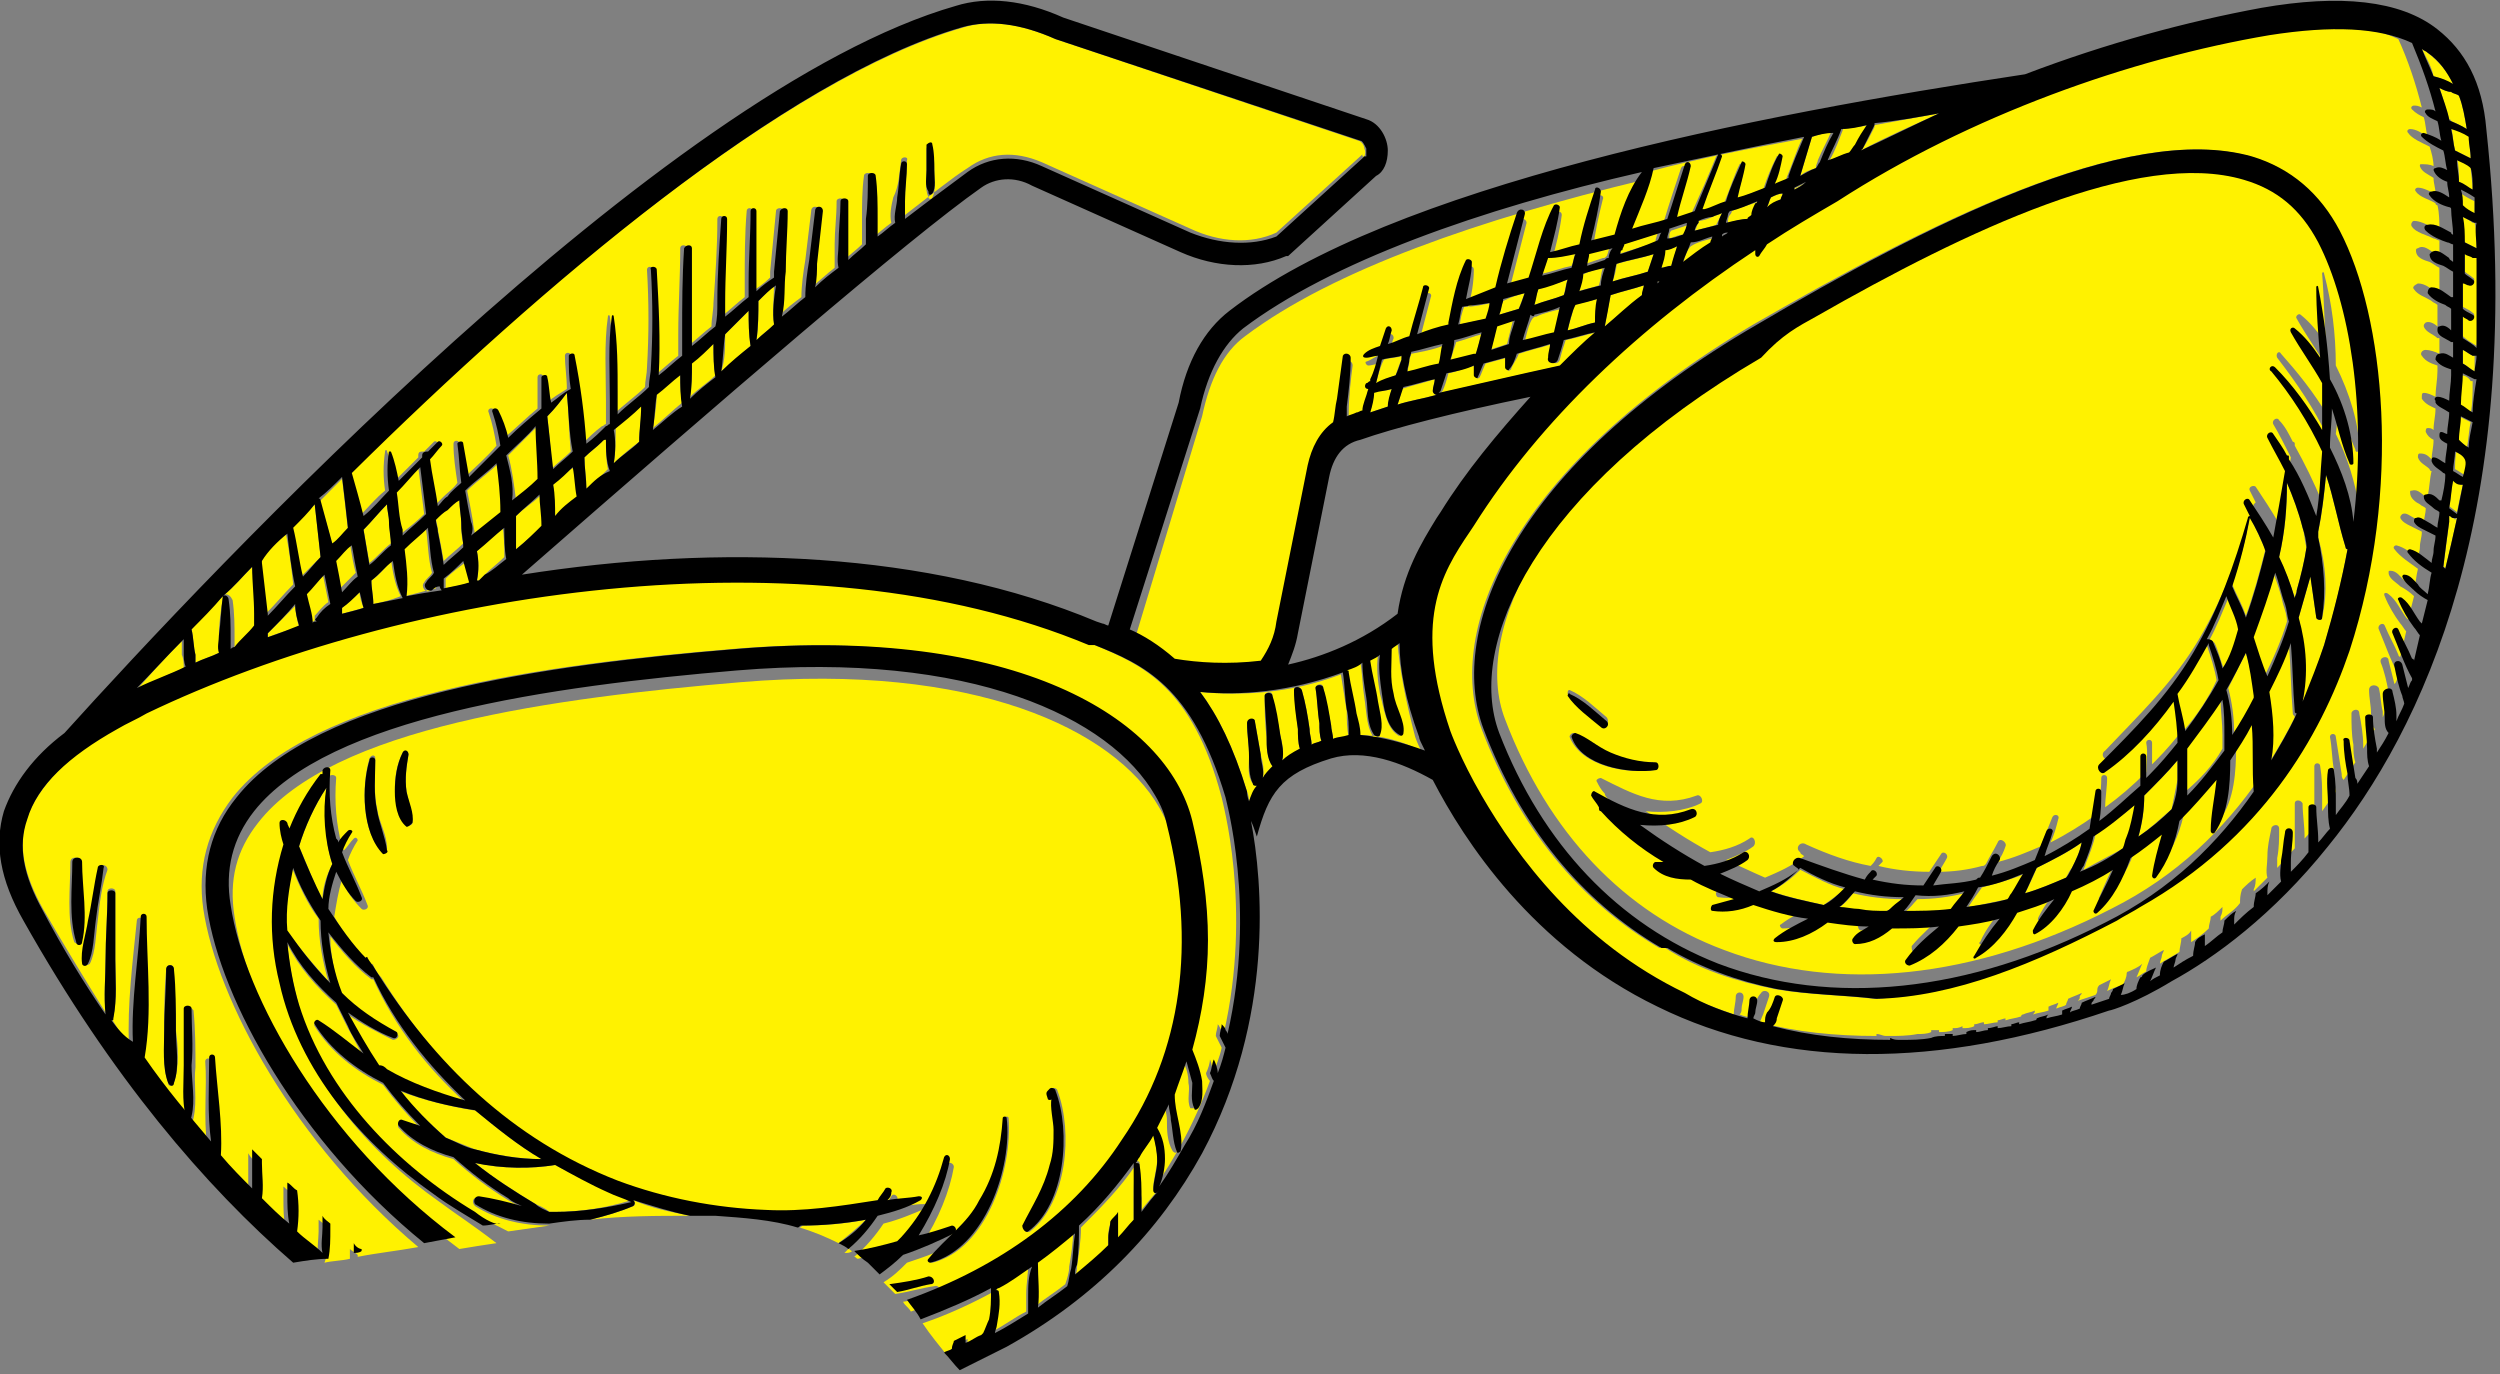
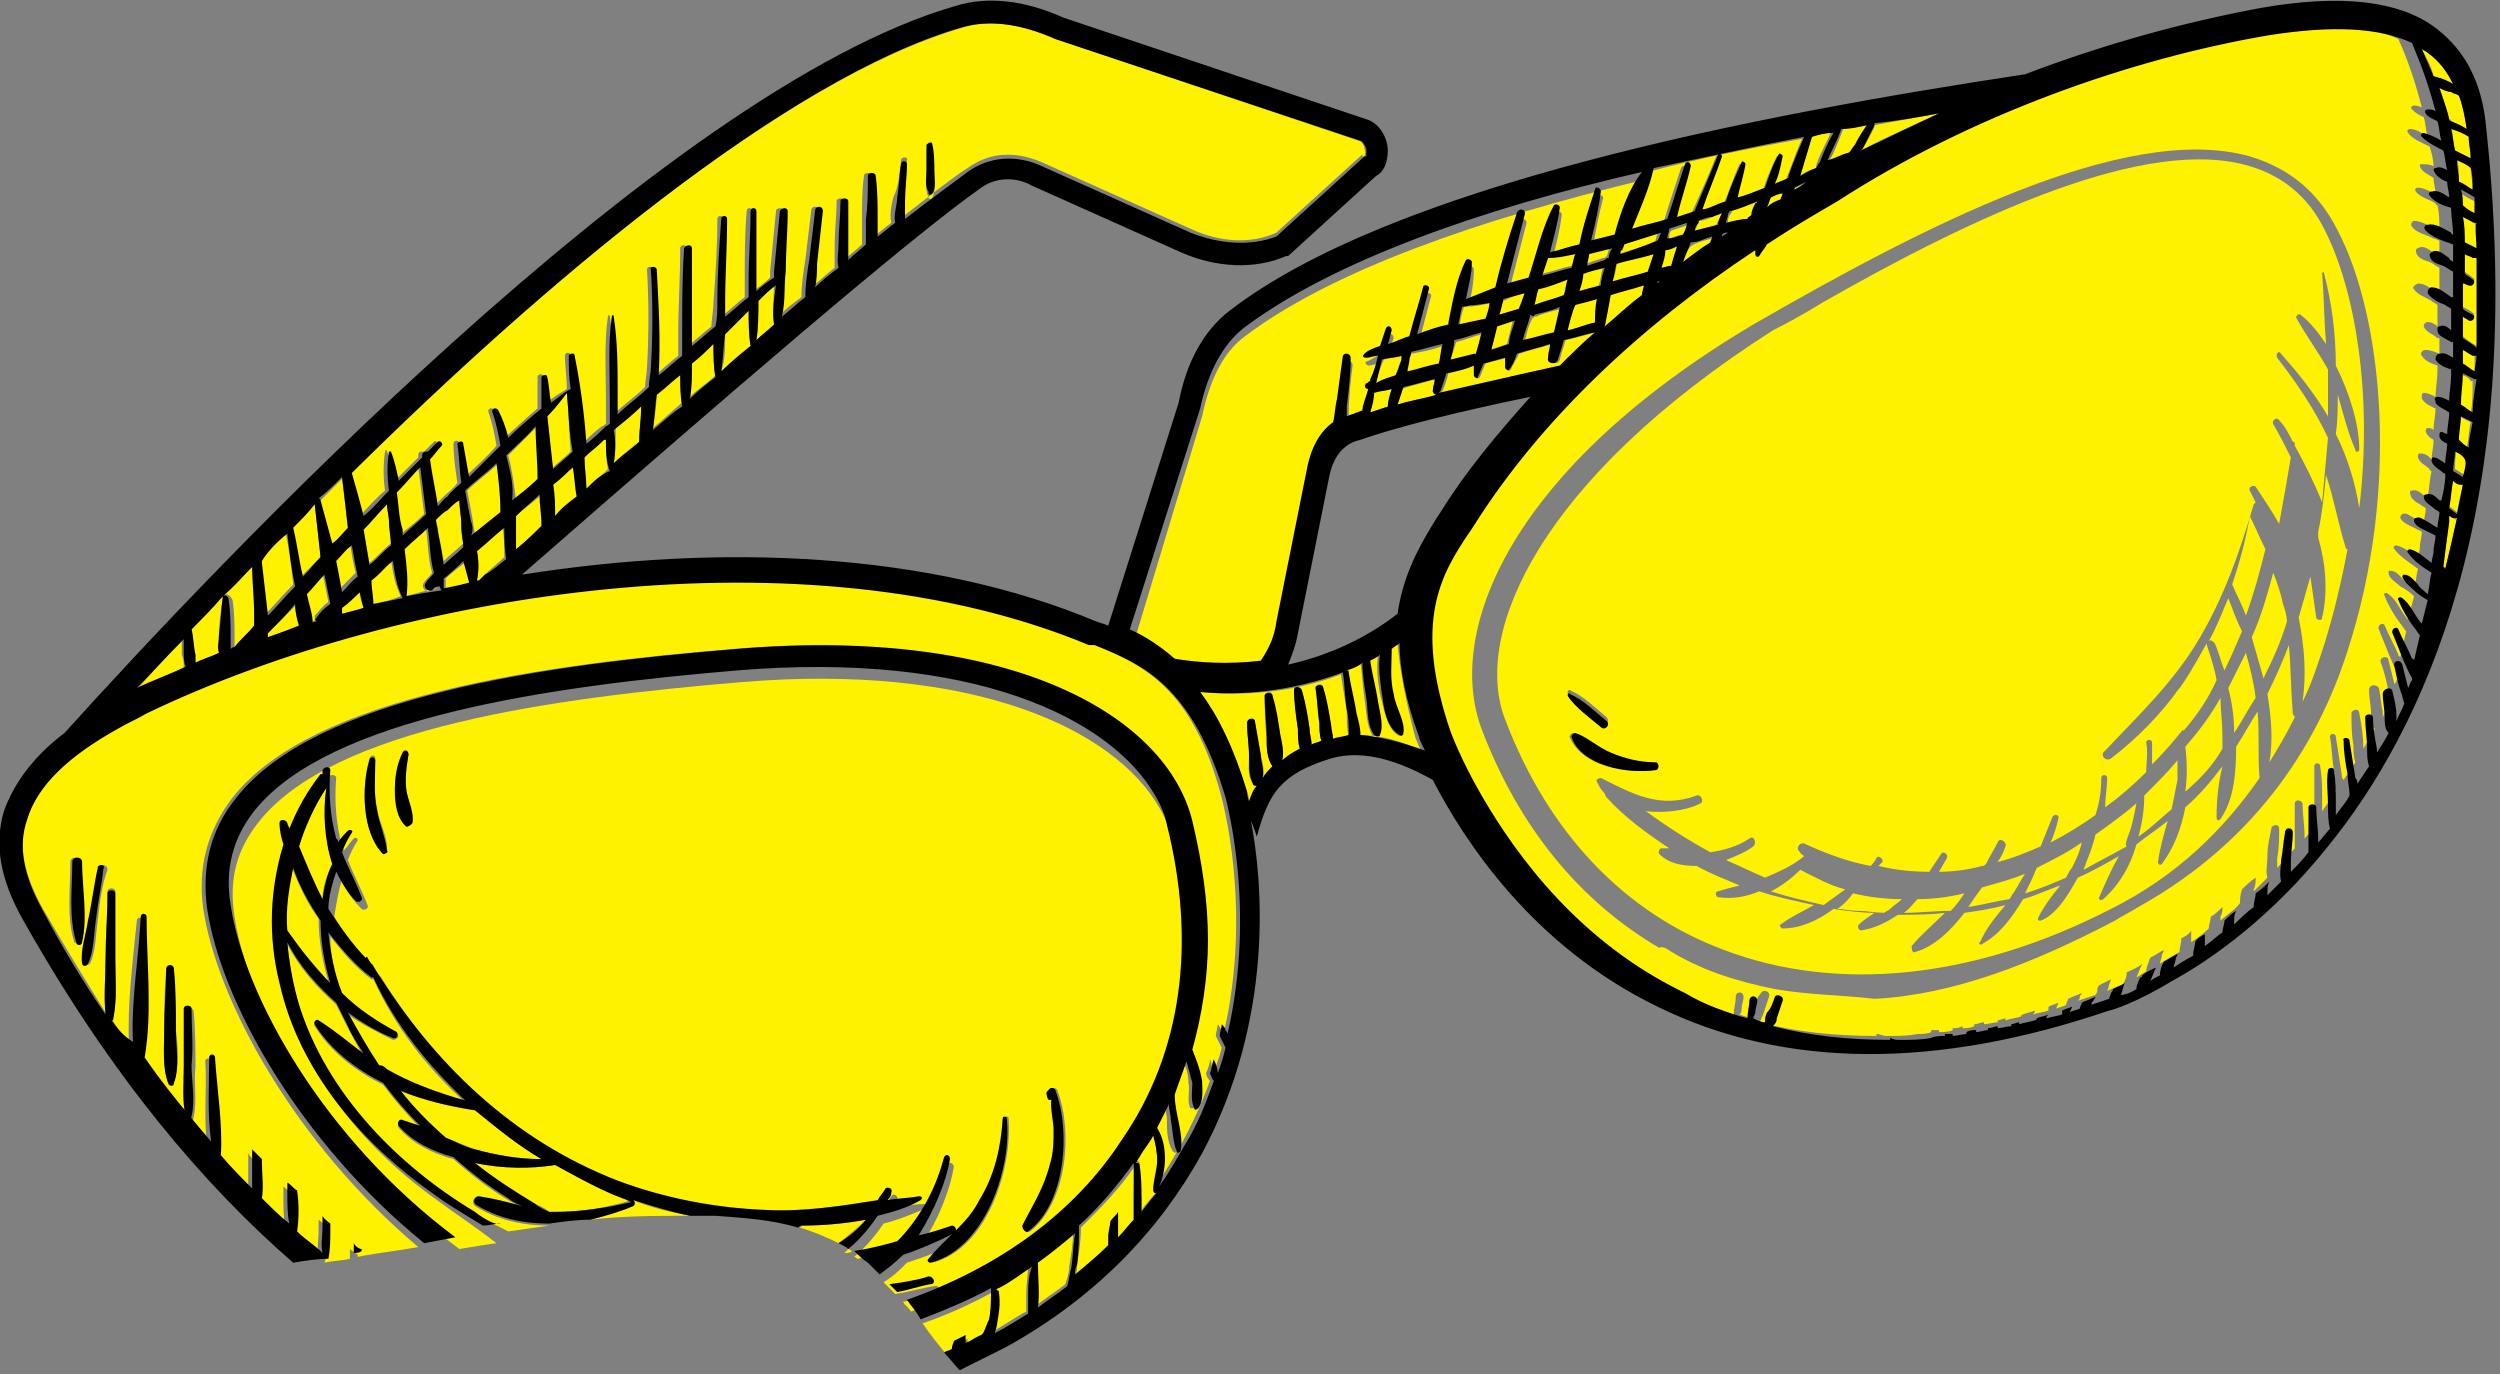
<svg xmlns="http://www.w3.org/2000/svg" version="1.1" id="Capa_1" x="0px" y="0px" viewBox="0 0 127.9 70.3" style="enable-background:new 0 0 127.9 70.3;" xml:space="preserve">
  <rect x="0" y="0" width="127.9" height="70.3" fill="#808080" stroke="none" />
  <style type="text/css">
	.st0{fill:none;}
	.st1{fill:#FFF200;}
</style>
  <g>
    <path class="st0" d="M68,24.4l-1.6,8C66.4,33,66.2,33.5,66,34c1.9-0.4,3.8-1.1,5.6-2.6c0.2-2.2,1.2-3.7,2-4.9l0.2-0.3   c1.3-2.1,2.8-4,4.6-5.9c-3.9,0.9-7,1.7-8.8,2.2C68.8,22.7,68.2,23.4,68,24.4z" />
    <path class="st1" d="M125.5,24.5c-0.1,0.5-0.1,0.9-0.2,1.4l0.4,0.3l0,0c0.1-0.5,0.2-1,0.3-1.4c0,0-0.1,0-0.1,0   C125.8,24.7,125.6,24.6,125.5,24.5z" />
    <path class="st1" d="M125.5,26.5c-0.1,0-0.1-0.1-0.2-0.1c0,0.1,0,0.2,0,0.3c-0.1,0.8-0.2,1.5-0.3,2.3c0.1,0,0.1,0.1,0.1,0.1   c0.2-0.8,0.4-1.7,0.6-2.6C125.6,26.6,125.6,26.6,125.5,26.5z" />
    <path class="st1" d="M71.5,32.9c-0.1,0.1-0.3,0.2-0.4,0.3c0,0.8-0.1,1.5,0.1,2.3c0.1,0.6,0.6,1.3,0.5,2c0,0.1-0.1,0.2-0.2,0.1   c-0.6-0.4-0.7-1.4-0.9-2.1c-0.1-0.6-0.2-1.3-0.1-2c-0.2,0.1-0.4,0.2-0.5,0.3l0,0c0.1,0.7,0.3,1.4,0.4,2.1c0.1,0.6,0.3,1.1,0.1,1.7   c0,0.2-0.3,0.2-0.3,0c-0.3-0.5-0.3-1.3-0.4-1.9s-0.1-1.2-0.2-1.8c-0.3,0.1-0.6,0.3-0.8,0.4c0,0,0.1,0.1,0.1,0.1   c0.2,0.7,0.3,1.4,0.4,2.1c0.1,0.4,0.2,0.7,0.2,1.1c1.1,0,2.2,0.3,3.2,0.8c-0.2-0.4-0.3-0.7-0.3-0.7C71.9,35.8,71.6,34.2,71.5,32.9z   " />
    <path class="st1" d="M125.9,19.2c0,0.5-0.1,1.1-0.1,1.6c0.2,0.1,0.4,0.3,0.6,0.4c0.1-0.6,0.1-1.1,0.1-1.7c0,0-0.1,0-0.1,0   C126.3,19.3,126.1,19.2,125.9,19.2z" />
    <path class="st1" d="M125.6,24c0.2,0.1,0.3,0.2,0.5,0.3c0-0.3,0.1-0.6,0.1-1c-0.2-0.1-0.4-0.2-0.5-0.4   C125.6,23.4,125.6,23.7,125.6,24z" />
    <path class="st1" d="M125.8,21.3c0,0.4-0.1,0.8-0.1,1.2c0.2,0.1,0.4,0.3,0.5,0.4c0.1-0.4,0.1-0.9,0.2-1.3c0,0,0,0,0,0   C126.2,21.5,126,21.4,125.8,21.3z" />
    <path class="st1" d="M71.5,20.7c0.6-0.2,1.3-0.3,2-0.5c-0.1,0-0.2-0.1-0.2-0.2c0-0.2,0.1-0.4,0.1-0.6c-0.6,0.2-1.1,0.3-1.7,0.5   C71.7,20.1,71.6,20.4,71.5,20.7z" />
    <path class="st1" d="M72.1,18.5c0,0.2-0.1,0.4-0.1,0.6c0.5-0.2,1.1-0.3,1.6-0.4c0.1-0.3,0.2-0.7,0.2-1c-0.5,0.2-1.1,0.3-1.6,0.4   C72.2,18.2,72.1,18.3,72.1,18.5z" />
    <path class="st1" d="M70.1,21.1c0.3-0.1,0.6-0.2,0.9-0.3c0.1-0.3,0.1-0.6,0.2-0.9c-0.3,0.1-0.6,0.1-0.9,0.1   C70.2,20.4,70.2,20.7,70.1,21.1z" />
    <path class="st1" d="M74.2,18.5c0.4-0.1,0.8-0.2,1.2-0.3c0,0,0.1,0,0.1,0c0.1-0.4,0.2-0.8,0.3-1.1c-0.4,0.1-0.9,0.3-1.3,0.4   C74.4,17.8,74.3,18.1,74.2,18.5z" />
    <path class="st1" d="M73.8,20c0,0-0.1,0.1-0.1,0.1c1.8-0.4,3.9-0.9,6.2-1.4c0.6-0.6,1.2-1.1,1.8-1.7c0,0,0,0,0,0   c-0.5,0.1-1.1,0.3-1.6,0.4c-0.1,0.3-0.2,0.6-0.3,1c-0.1,0.3-0.5,0.2-0.5-0.1c0-0.2,0.1-0.4,0.1-0.7c-0.6,0.2-1.1,0.3-1.7,0.5   c-0.1,0.3-0.3,0.5-0.4,0.8c-0.1,0.1-0.2,0.1-0.2-0.1c0-0.2,0-0.3,0-0.5c-0.4,0.1-0.7,0.2-1.1,0.3c-0.1,0.2-0.2,0.5-0.3,0.7   c-0.1,0.1-0.2,0.1-0.2-0.1c0-0.2,0-0.3,0-0.5c-0.5,0.1-0.9,0.3-1.4,0.4C74,19.5,73.9,19.8,73.8,20z" />
    <path class="st1" d="M70.4,19.6c0.3-0.1,0.7-0.3,1-0.4c0.1-0.3,0.2-0.6,0.3-0.8c0-0.1,0-0.1,0.1-0.2c-0.3,0.1-0.7,0.1-1,0.2   C70.6,18.8,70.5,19.2,70.4,19.6z" />
    <path class="st1" d="M74.7,16.6c0.5-0.1,0.9-0.2,1.4-0.3c0.1-0.3,0.2-0.5,0.2-0.8c-0.5,0.1-0.9,0.2-1.4,0.2   C74.8,16,74.7,16.3,74.7,16.6z" />
    <path class="st1" d="M126.5,18.2c-0.2-0.1-0.3-0.2-0.5-0.3c0,0.2,0,0.4,0,0.5c0,0.1,0,0.2,0,0.2c0.2,0.1,0.4,0.3,0.6,0.4   c0-0.3,0-0.6,0-0.8C126.6,18.2,126.5,18.2,126.5,18.2z" />
    <path class="st1" d="M113.7,38.3c0-0.2,0-0.4,0-0.7c0-0.6-0.1-1.3-0.1-1.9c-0.5,0.9-1.1,1.7-1.8,2.5c0.1,0.8,0.1,1.6,0,2.3   C112.5,39.9,113.2,39.2,113.7,38.3z" />
    <path class="st1" d="M114,30.6c-0.3,0.7-0.6,1.5-1,2.2c0.1-0.1,0.2,0,0.3,0.1c0.2,0.4,0.3,0.9,0.5,1.4c0.3-0.6,0.6-1.3,0.9-2   C114.4,31.7,114.2,31.1,114,30.6z" />
    <path class="st1" d="M113.4,34.8c-0.1-0.6-0.3-1.2-0.5-1.8c0,0,0,0,0-0.1c-0.5,0.9-1,1.8-1.6,2.6c0.2,0.6,0.3,1.2,0.4,1.9   C112.4,36.6,113,35.7,113.4,34.8z" />
    <path class="st1" d="M109.4,42.8c0.6-0.4,1.1-0.9,1.7-1.4c0.1-0.5,0.2-1,0.3-1.5c0-0.3,0-0.7,0-1c-0.5,0.6-1.1,1.2-1.7,1.8   C109.7,41.4,109.6,42.1,109.4,42.8z" />
    <path class="st1" d="M117,31.8c0-0.3-0.1-0.6-0.2-0.9c-0.1-0.5-0.3-1.1-0.5-1.6c-0.3,1.1-0.6,2.2-1.1,3.3c0.2,0.7,0.4,1.4,0.6,2.1   C116.3,33.7,116.7,32.8,117,31.8z" />
    <path class="st1" d="M115.9,28.1c-0.3-0.6-0.5-1.1-0.8-1.7c-0.2,1.2-0.5,2.3-0.9,3.5c0.2,0.5,0.5,1,0.7,1.6   C115.3,30.4,115.6,29.3,115.9,28.1z" />
    <path class="st1" d="M117.3,36.5c-0.1-1.2-0.1-2.4-0.2-3.5c-0.3,0.8-0.7,1.7-1.1,2.5c0.2,1.2,0.3,2.4,0.1,3.5   c0.5-0.8,0.9-1.5,1.3-2.3C117.4,36.6,117.3,36.6,117.3,36.5z" />
    <path class="st1" d="M126,10.6c0.2,0.1,0.4,0.2,0.6,0.4c0-0.2,0-0.5,0-0.7c-0.2-0.1-0.4-0.2-0.7-0.4   C125.9,10.1,125.9,10.3,126,10.6z" />
    <path class="st1" d="M126.5,13.1c-0.1-0.1-0.3-0.1-0.4-0.2c0,0.3,0,0.7,0,1c0.1,0.1,0.3,0.2,0.4,0.3c0.2,0.1,0,0.4-0.2,0.3   c-0.1,0-0.2-0.1-0.3-0.1c0,0.4,0,0.9,0,1.3c0.2,0.1,0.4,0.2,0.5,0.3c0.2,0.1,0,0.5-0.2,0.3c-0.1-0.1-0.2-0.1-0.3-0.2   c0,0.4,0,0.8,0,1.1c0.2,0.2,0.4,0.3,0.7,0.5c0.1-1.5,0.1-3.1,0-4.7C126.6,13.1,126.6,13.2,126.5,13.1z" />
    <path class="st1" d="M126,11.1c0,0.4,0,0.9,0.1,1.3c0.2,0.1,0.4,0.2,0.6,0.3c0-0.4,0-0.9-0.1-1.3c0,0,0,0-0.1,0   C126.4,11.3,126.2,11.2,126,11.1z" />
    <path class="st1" d="M125.8,9.3c0.2,0.1,0.4,0.3,0.7,0.4c0-0.4-0.1-0.8-0.1-1.2c-0.2-0.1-0.5-0.2-0.7-0.4   C125.8,8.5,125.8,8.9,125.8,9.3z" />
    <path class="st1" d="M125.6,7.7l0.8,0.4c0-0.4-0.1-0.7-0.1-1.1c0,0,0,0,0-0.1c-0.3-0.1-0.6-0.3-0.9-0.4   C125.5,6.9,125.5,7.3,125.6,7.7z" />
    <path class="st1" d="M125.5,4.3c-0.3-0.7-0.8-1.2-1.3-1.6c-0.1-0.1-0.2-0.1-0.3-0.2c0.2,0.4,0.5,0.9,0.6,1.4   C124.9,4,125.2,4.2,125.5,4.3z" />
    <path class="st1" d="M124.8,4.5c0.2,0.5,0.3,1,0.5,1.6c0,0,0.1,0,0.1,0.1c0.3,0.1,0.6,0.3,0.8,0.4c-0.1-0.6-0.2-1.2-0.4-1.7   c-0.1-0.1-0.3-0.1-0.4-0.2C125.2,4.7,125,4.6,124.8,4.5z" />
    <path class="st1" d="M115.4,35.7C115.4,35.6,115.4,35.6,115.4,35.7c-0.1-0.8-0.3-1.6-0.5-2.3c-0.3,0.6-0.6,1.2-0.9,1.8   c0.2,0.8,0.3,1.5,0.3,2.3C114.7,36.9,115,36.3,115.4,35.7z" />
    <path class="st1" d="M22.8,58.2c0.5,0.2,1,0.4,1.5,0.6c1.1,0.3,2.3,0.5,3.4,0.5c-1.2-0.7-2.3-1.6-3.4-2.5c0,0-0.1,0-0.1,0   c-1.2-0.2-2.5-0.5-3.8-1C21.2,56.7,22,57.5,22.8,58.2z" />
    <path class="st1" d="M17.5,50.9c0.8,0.8,1.7,1.4,2.8,2c0.2,0.1,0,0.3-0.2,0.3c-0.8-0.4-1.6-0.8-2.3-1.3c0.4,0.9,0.9,1.8,1.6,2.7   c0.1,0.1,0.2,0.2,0.4,0.2c1.3,0.7,2.6,1.2,4,1.6c-2-1.8-3.6-3.9-4.7-6.3c0,0-0.1,0-0.1,0c-0.8-0.6-1.5-1.4-2.1-2.2   C16.9,48.8,17.1,49.9,17.5,50.9z" />
    <path class="st1" d="M16.3,47c-0.6-0.8-1-1.7-1.4-2.7c-0.2,1.1-0.3,2.1-0.3,3.2c0.7,1,1.4,1.8,2.2,2.7C16.5,49.2,16.3,48.1,16.3,47   z" />
    <path class="st1" d="M17,44.2c-0.4-1.2-0.4-2.7-0.3-3.9c-0.6,0.9-1.1,2-1.4,3c0.4,0.9,0.7,1.8,1.2,2.7C16.5,45.4,16.7,44.8,17,44.2   z" />
    <path class="st1" d="M22.5,61.5c-3.7-2.6-6.9-6.3-7.9-10.8c-0.5-2.4-0.5-4.9,0.2-7.1c-0.1-0.4-0.1-0.7-0.2-1.1c0-0.2,0.3-0.2,0.4,0   c0,0.1,0.1,0.2,0.1,0.3c0.4-1,0.9-1.9,1.6-2.8c0,0,0,0,0.1,0c0-0.1,0-0.1,0-0.2c0-0.2,0.4-0.2,0.4,0c-0.1,1.2,0,2.4,0.3,3.5   c0,0.1,0,0.1,0.1,0.2c0.2-0.2,0.3-0.4,0.5-0.6c0.1-0.1,0.2,0,0.2,0.1c-0.2,0.3-0.4,0.7-0.5,1c0.3,0.8,0.7,1.5,1,2.3   c0.1,0.2-0.2,0.3-0.3,0.2c-0.4-0.4-0.8-0.9-1-1.5c-0.2,0.6-0.3,1.3-0.4,1.9c0.5,0.9,1.2,1.8,2,2.6c0,0,0-0.1-0.1-0.1   c0-0.1,0.1-0.1,0.1,0c0.1,0.2,0.2,0.4,0.4,0.6c0,0,0,0,0,0c3,4.8,7,8.7,12.4,10.8c2.4,0.9,5,1.4,7.6,1.5c2,0.1,3.8-0.2,5.7-0.5   c0.1-0.2,0.3-0.4,0.4-0.6c0.1-0.2,0.4,0,0.3,0.2c-0.1,0.1-0.1,0.2-0.2,0.4c0.5-0.1,1.1-0.2,1.6-0.2c0.1,0,0.2,0.2,0.1,0.2   c-0.7,0.3-1.4,0.6-2.2,0.8c-0.4,0.6-0.9,1.2-1.5,1.7c0.1,0,0.1,0.1,0.2,0.1c0.7-0.2,1.5-0.3,2.2-0.5c0.1-0.1,0.1-0.1,0.2-0.2   c1.1-1.2,1.8-2.6,2.2-4.1c0-0.2,0.3-0.1,0.3,0.1c-0.2,1.2-0.8,2.7-1.6,3.9c0.6-0.2,1.1-0.4,1.7-0.5c0.2-0.1,0.3,0.3,0.1,0.4   c-0.8,0.5-1.7,0.8-2.6,1.1c-0.4,0.4-0.7,0.7-1.2,1c0.2,0.2,0.4,0.4,0.6,0.6c0.7-0.1,1.3-0.3,2-0.4c0.3-0.1,0.4,0.4,0.1,0.4   c-0.6,0.2-1.1,0.3-1.7,0.4c0.1,0.2,0.3,0.3,0.4,0.5c4.8-1.7,8.6-4.5,11-8.2c3-4.6,3.8-10.1,2.3-16.1c-0.1-0.5-0.3-1-0.6-1.5   c-2.3-4-9.5-7.4-21.4-6.4c-9.5,0.8-20.9,2.3-24.7,7.2c-1.1,1.4-1.5,2.9-1.2,4.8c0.7,4.7,4.8,12,11.5,17c0.6-0.1,1.2-0.2,1.9-0.3   C24.1,62.6,23.3,62.1,22.5,61.5z M52.4,62.7c0.5-1.1,1.1-2,1.4-3.1c0.1-0.6,0.2-1.2,0.2-1.8c0-0.5-0.3-1.3-0.1-1.6   c0,0.1-0.2,0.1-0.2,0c0-0.3,0-0.3,0.1-0.5c0.1-0.1,0.3,0,0.3,0.1c0.8,2.1,0.5,5.7-1.4,7.2C52.5,63.1,52.3,62.9,52.4,62.7z    M50.2,61.4c0.7-1.3,1.1-2.7,1.2-4.2c0-0.1,0.2-0.1,0.2,0c0.2,2.6-1.1,6.7-3.9,7.4c-0.1,0-0.2-0.1-0.1-0.2   C48.4,63.3,49.5,62.6,50.2,61.4z M20.6,38.5c0.1-0.2,0.3,0,0.3,0.1c-0.1,0.6-0.2,1.3-0.1,1.9c0.1,0.5,0.3,1.1,0.3,1.6   c0,0.1-0.2,0.2-0.3,0.1c-0.5-0.4-0.5-1.2-0.6-1.8C20.2,39.7,20.3,39.1,20.6,38.5z M18.9,38.8c0.1-0.2,0.3-0.2,0.3,0   c0,0.9-0.1,1.7,0.1,2.6c0.1,0.7,0.5,1.3,0.5,2c0,0.1-0.2,0.2-0.3,0.1C18.5,42.5,18.5,40.2,18.9,38.8z" />
    <path class="st1" d="M50.8,65.9c0.1,0,0.2,0,0.2,0.1c0.1,0.6,0.1,1.1-0.1,1.7c0,0.1-0.1,0.2-0.1,0.4c0.6-0.3,1.1-0.7,1.7-1   c0-0.3,0-0.6,0-0.9c0-0.5,0.1-1,0.1-1.5c-0.5,0.4-1.1,0.7-1.7,1.1C50.9,65.9,50.9,65.9,50.8,65.9z" />
    <path class="st1" d="M53,66.8c0.5-0.4,1-0.7,1.5-1.1c0.1-0.3,0.2-0.6,0.2-0.9c0.1-0.6,0.2-1.2,0.2-1.8c-0.6,0.5-1.2,1-1.9,1.5   C53,65.3,53.1,66.1,53,66.8z" />
    <path class="st1" d="M48.9,68.8c0.2-0.1,0.4-0.2,0.6-0.3c0,0,0,0.1,0,0.1c0,0.1,0,0.2,0,0.3c0.3-0.1,0.5-0.3,0.8-0.4   c0,0,0.1-0.1,0.1-0.1c0.1-0.2,0.2-0.5,0.3-0.7c0.1-0.5,0.2-1,0.1-1.5c0,0,0-0.1,0-0.1c-1.1,0.6-2.4,1.2-3.6,1.6   c0.4,0.6,0.9,1.2,1.3,1.7c0.1-0.1,0.3-0.1,0.4-0.2C48.8,69.1,48.9,69,48.9,68.8z" />
    <path class="st1" d="M76.2,17.9c0.3-0.1,0.6-0.2,0.9-0.3c0.1-0.4,0.2-0.8,0.3-1.2c-0.3,0.1-0.6,0.2-0.9,0.3   C76.5,17.1,76.4,17.6,76.2,17.9z" />
    <path class="st1" d="M24.3,59.5c1,0.8,2.1,1.5,3.1,2.1c0.2,0.1,0.5,0.2,0.7,0.4c0.1,0,0.2,0,0.3,0c1.3,0,2.6-0.2,3.9-0.6   c0,0,0,0,0,0c-0.4-0.1-0.8-0.3-1.2-0.5c-0.9-0.4-1.8-0.8-2.7-1.3C27.2,59.8,25.7,59.8,24.3,59.5z" />
    <path class="st1" d="M24.5,61.3c0.8,0.1,1.5,0.3,2.2,0.5c-0.2-0.1-0.5-0.3-0.7-0.4c-1-0.6-1.9-1.3-2.8-2.1   c-1.1-0.3-2.1-0.8-2.8-1.6c-0.1-0.1,0-0.4,0.2-0.3c0.3,0.1,0.6,0.2,0.9,0.3c-0.7-0.7-1.3-1.4-1.9-2.2c-1.4-0.7-2.7-1.7-3.5-3   c-0.1-0.1,0.1-0.3,0.2-0.2c0.8,0.5,1.5,1.1,2.3,1.7c-0.3-0.4-0.5-0.9-0.8-1.4c-0.2-0.4-0.4-0.8-0.6-1.2c-1-0.9-1.9-1.9-2.5-3.1   c0.1,1.1,0.3,2.1,0.6,3.2c1.4,4.6,5,8.2,9,10.6c0.5,0.3,1.1,0.6,1.7,0.9c0.7-0.1,1.4-0.2,2.1-0.3c-1.4,0-2.7-0.3-3.8-1   C24.1,61.5,24.2,61.2,24.5,61.3z" />
    <path class="st1" d="M10.4,46.5c-0.3-2.1,0.2-4,1.5-5.7c4.1-5.2,15.8-6.8,25.6-7.6c14.2-1.2,21.9,3.6,23.3,8.8   c0.5,2.1,0.8,4.1,0.8,6.1c0,2-0.3,3.8-0.8,5.6c0.3,0.5,0.4,1,0.5,1.6c0.1,0.5,0.2,1-0.2,1.4c0,0-0.1,0-0.2,0   c-0.2-0.4,0-0.9-0.1-1.3c0-0.4-0.1-0.8-0.3-1.1c-0.2,0.6-0.4,1.1-0.6,1.7c0.1,0.5,0.2,0.9,0.2,1.4c0.1,0.5,0.2,1,0.1,1.5   c0,0.1-0.1,0.1-0.2,0c-0.3-0.5-0.3-1.1-0.3-1.6c0-0.3-0.1-0.5-0.1-0.8c-0.2,0.4-0.4,0.8-0.6,1.2c0.2,0.5,0.4,1.1,0.4,1.6   c0,0.4,0,1-0.3,1.4c0.5-0.7,0.9-1.4,1.3-2.1c0.6-1.1,1.1-2.2,1.5-3.3c0,0,0,0,0,0c-0.1-0.1-0.2-0.3-0.2-0.4   c0.1-0.2,0.2-0.5,0.2-0.7c0.1,0.2,0.1,0.5,0.2,0.7c0.1-0.4,0.3-0.8,0.4-1.3c-0.1-0.2-0.2-0.4-0.3-0.6c0-0.2,0.1-0.4,0.1-0.6   c0.1,0.1,0.1,0.2,0.2,0.3c0,0.1,0.1,0.2,0.1,0.2c1.5-6.5-0.1-12-0.1-12.1l0,0C61,35.1,58.4,34,56,33l-0.3-0.1   c-14.4-6-35.1-2.8-48.2,3.5c-0.5,0.3-1,0.5-1.5,0.8c-2.5,1.4-4,3-4.6,4.6c-0.5,1.4-0.2,2.9,0.8,4.7c1.1,1.9,2.2,3.7,3.2,5.3   c-0.1-0.9,0-1.9,0-2.8c0-1.1,0.1-2.3,0.1-3.4c0-0.2,0.4-0.2,0.4,0c0,1.1,0,2.3,0,3.4c0,1,0.1,2-0.1,3c0,0.1-0.1,0.1-0.1,0.1   C6,52.6,6.3,53,6.6,53.5c-0.1-2.1,0.2-4.4,0.4-6.4c0-0.2,0.3-0.2,0.3,0c0,2.3,0.3,4.9-0.1,7.2c1.1,1.5,2.3,3,3.4,4.3   c-0.2-1.4,0-3-0.1-4.3c0-0.2,0.3-0.2,0.3,0c0.1,1.6,0.5,3.3,0.3,5c0.5,0.6,1.1,1.2,1.6,1.7c0-0.4,0-0.9,0-1.3c0-0.2,0-0.4,0-0.7   c0.1,0.2,0.3,0.4,0.5,0.5c0,0.1,0,0.1,0,0.2c0,0.6,0.1,1.2,0,1.8c0.5,0.4,0.9,0.9,1.4,1.3c-0.1-0.5-0.1-1-0.1-1.5   c0-0.2,0-0.4,0-0.6c0.2,0.2,0.4,0.3,0.5,0.4c0.1,0.7,0.1,1.4,0,2.1c0.4,0.4,0.9,0.8,1.3,1.1c-0.1-0.4,0-0.9,0-1.3   c0-0.2,0-0.4,0-0.6c0.1,0.1,0.3,0.2,0.4,0.4c0,0.1,0,0.2,0,0.3c0,0.5,0.1,1-0.1,1.5c0.4-0.1,0.9-0.1,1.3-0.2c0-0.2,0-0.4,0-0.5   c0.1,0.1,0.3,0.2,0.4,0.3c0,0,0,0.1,0,0.1c1-0.2,2-0.3,3.1-0.5C15.1,58.5,11.1,51.2,10.4,46.5z M3.8,48.2c-0.4-1.2-0.2-2.8-0.2-4.1   c0-0.3,0.5-0.3,0.5,0c0.1,1.3,0.3,2.8,0,4.1C4.1,48.3,3.9,48.3,3.8,48.2z M5,47.1c-0.1,0.7-0.1,1.6-0.4,2.2c-0.1,0.1-0.3,0.1-0.3,0   c-0.1-0.7,0.1-1.5,0.3-2.2c0.2-0.9,0.3-1.8,0.5-2.7c0-0.2,0.4-0.2,0.4,0.1C5.2,45.3,5.1,46.2,5,47.1z M8.9,55.4   c-0.1,0.2-0.3,0.2-0.3,0c-0.3-0.8-0.2-1.8-0.2-2.7c0-1,0-2,0.1-3.1c0-0.3,0.4-0.3,0.4,0c0,1,0.1,2,0.1,3.1   C9.1,53.5,9.2,54.5,8.9,55.4z M9.9,57.2c0,0.2-0.3,0.2-0.3,0c-0.2-0.8-0.1-1.8-0.1-2.6c0-1,0-2,0-2.9c0-0.2,0.3-0.2,0.4,0   c0.1,1,0.1,2,0.1,2.9C9.9,55.4,10.1,56.3,9.9,57.2z" />
    <path class="st1" d="M41.1,62.7c-0.1,0-0.1,0.1-0.2,0.1c0.7,0.2,1.4,0.5,2,0.8c0.5-0.4,1-0.8,1.4-1.2   C43.3,62.6,42.1,62.7,41.1,62.7z" />
    <path class="st1" d="M32.4,61.7c-0.7,0.3-1.4,0.5-2.2,0.7c1.7-0.2,3.4-0.2,5.1-0.2c-1-0.2-2-0.4-2.9-0.8   C32.5,61.5,32.5,61.7,32.4,61.7z" />
    <polygon class="st1" points="44.4,64.6 44.4,64.6 44.4,64.6  " />
    <path class="st1" d="M78.9,14c0.5-0.1,1-0.3,1.5-0.4c0.1-0.2,0.1-0.4,0.2-0.7c-0.5,0.1-0.9,0.1-1.4,0.2C79.1,13.5,79,13.7,78.9,14z   " />
    <path class="st1" d="M80.2,16.9c0.5-0.1,0.9-0.3,1.4-0.4c0-0.4,0.1-0.8,0.1-1.2c-0.4,0.1-0.8,0.2-1.2,0.3   C80.5,16,80.3,16.4,80.2,16.9z" />
    <path class="st1" d="M55.1,64.8c0,0.1,0,0.3-0.1,0.5c0.6-0.5,1.2-1,1.7-1.5c0-0.1,0-0.3,0-0.4c0-0.3,0-0.5,0.1-0.8   c0.1-0.2,0.3-0.3,0.4-0.5c0,0.4,0,0.8,0,1.3c0.3-0.3,0.5-0.6,0.8-0.9c0-0.4,0-0.7,0-1.1c0-0.6,0-1.2,0.1-1.8   c-0.8,1.2-1.8,2.2-2.8,3.2C55.3,63.5,55.2,64.1,55.1,64.8z" />
    <path class="st1" d="M78,17.5c0.5-0.1,1.1-0.3,1.6-0.4c0.1-0.4,0.2-0.9,0.3-1.3c-0.4,0.1-0.9,0.2-1.3,0.4c-0.1,0-0.1,0-0.2,0.1   C78.2,16.6,78.1,17.1,78,17.5z" />
    <path class="st1" d="M76.9,15.4c-0.1,0.2-0.1,0.4-0.2,0.7c0.3-0.1,0.7-0.2,1-0.3c0.1-0.3,0.2-0.5,0.3-0.8   C77.6,15.1,77.3,15.2,76.9,15.4C76.9,15.4,76.9,15.4,76.9,15.4z" />
    <path class="st1" d="M78.5,15.6c0.5-0.2,1-0.3,1.5-0.5c0.1-0.3,0.1-0.6,0.2-0.8c-0.5,0.2-1,0.3-1.5,0.5   C78.6,15.1,78.5,15.3,78.5,15.6z" />
    <path class="st1" d="M81.1,13.5c0.3-0.1,0.6-0.2,0.9-0.3c0.1,0,0.1,0,0.2-0.1c0.1-0.2,0.1-0.4,0.2-0.6c-0.4,0.1-0.8,0.2-1.2,0.3   C81.2,13.1,81.1,13.3,81.1,13.5z" />
    <path class="st1" d="M80.7,14.9c0.4-0.1,0.8-0.2,1.1-0.3c0.1-0.3,0.1-0.6,0.2-0.9c-0.4,0.1-0.8,0.2-1.1,0.4   C80.9,14.4,80.8,14.6,80.7,14.9z" />
    <path class="st1" d="M68.6,34.5C68.6,34.4,68.6,34.4,68.6,34.5c-2.6,1-5.2,1.1-7.2,0.9c0.9,1.2,1.7,2.8,2.4,5.1   c0,0,0.1,0.2,0.1,0.5c0.1-0.3,0.3-0.5,0.4-0.8c-0.1,0-0.1,0-0.2-0.1c-0.3-0.4-0.2-0.9-0.2-1.4c0-0.6-0.1-1.1-0.1-1.7   c0-0.2,0.4-0.3,0.4-0.1c0.1,0.6,0.2,1.1,0.3,1.7c0.1,0.4,0.2,0.8,0.1,1.2c0.2-0.2,0.3-0.4,0.5-0.6c0,0,0,0,0,0   c-0.3-0.4-0.3-1-0.3-1.5c-0.1-0.7-0.1-1.4-0.1-2.1c0-0.2,0.4-0.3,0.4,0c0.1,0.7,0.3,1.4,0.4,2c0.1,0.4,0.2,0.9,0.1,1.3   c0.3-0.2,0.6-0.4,0.9-0.6c-0.1-0.3-0.1-0.7-0.1-1c-0.1-0.7-0.1-1.3-0.2-2c0-0.2,0.3-0.2,0.4,0c0.2,0.7,0.3,1.3,0.4,2   c0,0.3,0.1,0.5,0.1,0.8c0.2-0.1,0.3-0.1,0.5-0.2c-0.1-0.3-0.1-0.6-0.1-0.9c-0.1-0.6-0.1-1.2-0.2-1.8c0-0.2,0.4-0.3,0.4,0   c0.1,0.6,0.3,1.3,0.4,1.9c0,0.2,0.1,0.5,0.1,0.7c0.3-0.1,0.5-0.1,0.8-0.1c-0.1-0.4-0.1-0.9-0.1-1.3C68.8,35.8,68.7,35.1,68.6,34.5z   " />
    <path class="st1" d="M83,12.5c0,0.1-0.1,0.2-0.1,0.3c0,0.1,0,0.2-0.1,0.2c0.6-0.2,1.3-0.4,1.9-0.6c0,0,0-0.1,0-0.1   c0-0.1,0.1-0.3,0.1-0.4C84.3,12.1,83.7,12.3,83,12.5z" />
    <path class="st1" d="M82.1,16.7C82.1,16.7,82.1,16.7,82.1,16.7c0.6-0.5,1.3-1.1,1.9-1.6c0-0.1,0.1-0.3,0.1-0.5   c-0.6,0.2-1.1,0.3-1.7,0.5C82.3,15.6,82.2,16.1,82.1,16.7z" />
    <path class="st1" d="M59,60.8c0-0.5,0.2-1,0.2-1.5c0-0.4-0.1-0.9-0.2-1.3c-0.2,0.4-0.4,0.7-0.7,1.1c-0.1,0.1-0.1,0.2-0.2,0.3   c0.1,0,0.2,0,0.2,0.1c0,0.6,0,1.2,0.1,1.8c0,0.2,0,0.4,0,0.6c0.3-0.4,0.6-0.7,0.9-1.1c0,0,0,0-0.1,0.1C59.1,61,59,60.9,59,60.8z" />
    <path class="st1" d="M84.8,14.4c0,0,0.1-0.1,0.1-0.1C84.9,14.4,84.8,14.4,84.8,14.4C84.8,14.4,84.8,14.4,84.8,14.4z" />
    <path class="st1" d="M82.5,14.4c0.6-0.2,1.2-0.3,1.8-0.5c0.1-0.3,0.2-0.6,0.3-0.9c-0.6,0.2-1.2,0.3-1.9,0.5   C82.7,13.8,82.6,14.1,82.5,14.4z" />
    <path class="st1" d="M85.4,12.2c0.3-0.1,0.5-0.2,0.8-0.2c0.1-0.2,0.2-0.3,0.2-0.5c-0.3,0.1-0.6,0.2-0.9,0.3   C85.4,11.9,85.4,12,85.4,12.2z" />
    <path class="st1" d="M27.5,21.8c-0.5,0.5-1,1-1.5,1.5c0.2,0.7,0.3,1.5,0.4,2.3c0.4-0.4,0.8-0.7,1.3-1.1   C27.6,23.6,27.5,22.7,27.5,21.8z" />
    <path class="st1" d="M22.8,29.6c0,0.2,0,0.3,0,0.5c0.5-0.1,0.9-0.2,1.4-0.3c-0.2-0.3-0.3-0.7-0.3-1.1C23.5,29,23.1,29.3,22.8,29.6z   " />
    <path class="st1" d="M25.5,23.7c-0.5,0.5-1.1,0.9-1.6,1.4c0.1,0.5,0.2,1,0.3,1.6c0,0.2,0.1,0.5,0.1,0.7c0.5-0.4,1-0.8,1.5-1.2   C25.7,25.3,25.6,24.5,25.5,23.7z" />
    <path class="st1" d="M24.4,28.2c0.1,0.5,0.1,1,0,1.5c0,0,0.1,0,0.1,0c0.1-0.1,0.2-0.2,0.3-0.3c0.3-0.3,0.7-0.6,1-0.9   c0-0.5,0-1.1-0.1-1.6C25.3,27.4,24.8,27.8,24.4,28.2z" />
    <path class="st1" d="M29,20.1c-0.3,0.4-0.6,0.8-1,1.2c0.1,0.9,0.2,1.8,0.2,2.7c0.3-0.3,0.7-0.6,1-0.9C29.1,22.1,29.1,21.1,29,20.1z   " />
-     <path class="st1" d="M117.8,27c-0.2-0.8-0.5-1.6-0.8-2.3c0,1.3-0.1,2.5-0.4,3.8c0.3,0.7,0.6,1.4,0.8,2.1c0-0.1,0.1-0.3,0.1-0.4   c0.2-0.7,0.4-1.5,0.5-2.2C117.9,27.7,117.9,27.3,117.8,27z" />
    <path class="st1" d="M17.5,31.1c0,0.1,0,0.2,0,0.3c0.4-0.1,0.7-0.2,1.1-0.3c-0.1-0.3-0.2-0.5-0.2-0.8   C18.1,30.6,17.8,30.8,17.5,31.1z" />
    <path class="st1" d="M23.6,26.8c0-0.4-0.1-0.8-0.1-1.3c-0.2,0.2-0.4,0.4-0.6,0.5c-0.2,0.2-0.4,0.4-0.6,0.5c0,0.2,0.1,0.4,0.1,0.6   c0.1,0.5,0.2,1,0.3,1.6c0.3-0.3,0.7-0.6,1-0.9C23.6,27.5,23.6,27.1,23.6,26.8z" />
    <path class="st1" d="M19,29.7c0,0.4,0.1,0.8,0.1,1.2c0.5-0.1,0.9-0.2,1.4-0.4c-0.3-0.6-0.4-1.2-0.5-1.9   C19.7,29.1,19.4,29.4,19,29.7z" />
    <path class="st1" d="M28.3,24.8c0,0.5,0.1,1.1,0.1,1.6c0.4-0.3,0.8-0.7,1.2-1c-0.1-0.5-0.1-1-0.2-1.5C29,24.1,28.6,24.4,28.3,24.8z   " />
    <path class="st1" d="M19.9,26.7c0-0.3-0.1-0.6-0.1-0.9c-0.4,0.4-0.8,0.9-1.2,1.3c0.1,0.6,0.2,1.1,0.3,1.7c0.4-0.3,0.7-0.7,1.1-1   C20,27.4,19.9,27,19.9,26.7z" />
    <path class="st1" d="M21.7,26.3c-0.1-0.8-0.2-1.6-0.3-2.4c-0.4,0.4-0.8,0.9-1.2,1.3c0.1,0.6,0.1,1.3,0.2,1.9c0,0.1,0,0.2,0,0.3   C20.9,27,21.3,26.7,21.7,26.3z" />
    <path class="st1" d="M22,30.2c-0.2,0.2-0.5-0.2-0.3-0.4c0.1-0.2,0.3-0.3,0.4-0.5c-0.2-0.7-0.2-1.5-0.3-2.2c0,0,0,0,0-0.1   c-0.4,0.4-0.8,0.8-1.2,1.1c0.1,0.8,0.3,1.6,0.1,2.4c0.5-0.1,1.1-0.3,1.6-0.4c0-0.1-0.1-0.2-0.1-0.2C22.2,30,22.1,30.1,22,30.2z" />
    <path class="st1" d="M17.9,27.8c-0.3,0.3-0.5,0.6-0.8,0.8c0.1,0.5,0.2,1,0.3,1.5c0.3-0.3,0.5-0.5,0.8-0.8   C18.1,29,18,28.4,17.9,27.8z" />
    <path class="st1" d="M11.9,30.7c0.1,0.7,0.1,1.3,0.1,2c0,0.2,0,0.4,0,0.5c0,0,0.1,0,0.2-0.1c0.3-0.4,0.7-0.7,1-1.1   c0-0.2,0-0.4,0-0.6C13,30.6,13,29.8,12.9,29c-0.5,0.5-0.9,1-1.4,1.4C11.7,30.4,11.8,30.5,11.9,30.7z" />
    <path class="st1" d="M17,27.9c0.3-0.3,0.5-0.6,0.8-0.8c-0.1-0.9-0.2-1.8-0.3-2.6c-0.4,0.4-0.8,0.8-1.2,1.2c0,0,0.1,0,0.1,0.1   C16.6,26.4,16.8,27.1,17,27.9z" />
    <path class="st1" d="M30.8,22.6c-0.3,0.3-0.6,0.5-0.9,0.8c0,0.5,0.1,1.1,0.1,1.6c0.4-0.3,0.7-0.6,1.1-1C31,23.5,31,23,31,22.4   C30.9,22.5,30.8,22.5,30.8,22.6z" />
    <path class="st1" d="M13.6,31.3c0,0,0,0.1,0,0.1c0.5-0.5,0.9-1,1.4-1.5c-0.1-0.9-0.2-1.8-0.4-2.7c-0.5,0.5-0.9,0.9-1.4,1.4   c0,0,0,0,0,0.1C13.4,29.6,13.5,30.4,13.6,31.3z" />
    <path class="st1" d="M9.4,34.2c0-0.2,0-0.5-0.1-0.7c0-0.2,0-0.5,0-0.7c-0.9,0.9-1.7,1.8-2.4,2.6l0,0C7.7,34.9,8.6,34.5,9.4,34.2z" />
    <path class="st1" d="M10,33.9c0.4-0.2,0.8-0.3,1.2-0.5c0-0.3,0-0.7,0-0.9c0-0.6,0.1-1.3,0.2-1.9c0,0,0,0,0-0.1   c-0.6,0.6-1.1,1.1-1.6,1.7c0.1,0.4,0.1,0.9,0.2,1.3C10,33.7,10,33.8,10,33.9z" />
    <path class="st1" d="M16.4,28.5c-0.1-0.9-0.2-1.8-0.3-2.7c-0.4,0.4-0.8,0.8-1.2,1.2c0.2,0.8,0.3,1.7,0.5,2.5   C15.8,29.1,16.1,28.8,16.4,28.5z" />
    <path class="st1" d="M33.6,20.1c0,0.6-0.1,1.2-0.2,1.8c0.5-0.4,1-0.9,1.5-1.3c-0.1-0.5-0.1-1.1-0.1-1.6   C34.4,19.5,34,19.8,33.6,20.1z" />
    <path class="st1" d="M36.5,17.5c-0.4,0.3-0.8,0.7-1.1,1c0,0.6,0,1.2-0.1,1.8c0.4-0.4,0.9-0.7,1.3-1.1   C36.5,18.7,36.5,18.1,36.5,17.5z" />
    <path class="st1" d="M18.4,26.4c0.4-0.4,0.8-0.9,1.3-1.3c-0.1-0.7-0.1-1.3,0-2c0-0.1,0.1-0.1,0.1,0c0.2,0.5,0.3,1,0.4,1.5   c0.4-0.4,0.8-0.8,1.2-1.2c0,0,0,0,0-0.1c0-0.2,0.1-0.2,0.3-0.2c0.2-0.2,0.4-0.4,0.5-0.5c0.1-0.1,0.3,0.1,0.2,0.2   c-0.2,0.2-0.4,0.5-0.6,0.7c0.1,0.8,0.3,1.6,0.4,2.4c0.2-0.2,0.3-0.3,0.5-0.5c0.2-0.2,0.5-0.4,0.7-0.7c-0.1-0.7-0.2-1.3-0.2-2   c0-0.2,0.3-0.2,0.3,0c0.1,0.6,0.2,1.1,0.3,1.7c0.5-0.5,1.1-1,1.6-1.6c-0.1-0.6-0.2-1.1-0.4-1.7c-0.1-0.2,0.2-0.3,0.3-0.1   c0.2,0.5,0.3,0.9,0.5,1.4c0.6-0.5,1.2-1.1,1.7-1.5c0-0.5,0-1.1,0-1.6c0-0.2,0.3-0.2,0.3,0c0.1,0.4,0.1,0.9,0.2,1.3   c0.3-0.3,0.7-0.5,1-0.7c0,0,0,0,0,0c0-0.6-0.1-1.2-0.1-1.7c0-0.2,0.3-0.2,0.3,0c0.2,1.5,0.4,3,0.6,4.5c0.3-0.3,0.6-0.6,1-0.9   c0.1,0,0.1-0.1,0.2-0.1c0-0.4,0-0.8,0-1.2c0-1.4-0.1-2.9,0.1-4.3c0-0.1,0.1-0.1,0.1,0c0.2,1.3,0.2,2.7,0.2,4c0,0.3,0,0.7,0,1   c0.5-0.5,1.1-0.9,1.6-1.4c0-0.3,0.1-0.7,0.1-1c0.1-1.7,0.1-3.3,0-5c0-0.2,0.3-0.2,0.3,0c0.2,1.8,0.2,3.6,0.1,5.4   c0.4-0.3,0.8-0.7,1.2-1c0-0.4,0-0.8,0-1.1c0-1.5,0.1-2.9,0.1-4.4c0-0.2,0.3-0.2,0.4,0c0,1.5,0,2.9,0,4.4c0,0.2,0,0.4,0,0.6   c0.4-0.3,0.8-0.7,1.2-1c0-0.4,0.1-0.8,0.1-1.2c0.1-1.4,0.2-2.8,0.2-4.3c0-0.2,0.3-0.2,0.3,0c0,1.4,0,2.8-0.1,4.3c0,0.2,0,0.5,0,0.7   c0.4-0.3,0.8-0.7,1.2-1c0-0.3,0-0.6,0-0.8c0-1.2,0-2.4,0.1-3.6c0-0.2,0.3-0.2,0.3,0c0,1.2,0,2.4,0,3.6c0,0.1,0,0.3,0,0.5   c0.3-0.2,0.6-0.4,0.9-0.7c0-0.1,0-0.2,0-0.3c0.1-1,0.2-2.1,0.3-3.1c0-0.2,0.4-0.2,0.4,0c0,1-0.1,2.1-0.1,3.1c0,0.8,0,1.6-0.2,2.3   c0.4-0.4,0.8-0.7,1.2-1c0-0.6,0.1-1.3,0.2-1.9c0.1-0.8,0.2-1.7,0.3-2.5c0-0.3,0.4-0.3,0.4,0c-0.1,0.9-0.2,1.8-0.3,2.7   c0,0.4,0,0.8-0.1,1.2c0.4-0.3,0.8-0.7,1.2-1c0-0.4,0-0.8,0-1.2c0-0.7,0.1-1.4,0.1-2.2c0-0.2,0.4-0.2,0.4,0c0,0.7,0,1.5,0,2.2   c0,0.2,0,0.5,0,0.8c0.3-0.3,0.6-0.5,0.9-0.8c0-0.4,0-0.9,0-1.3c0-0.7,0-1.5,0.1-2.2c0-0.2,0.4-0.2,0.4,0c0,0.7,0,1.5,0.1,2.2   c0,0.3,0,0.6,0,0.9c0.3-0.2,0.6-0.5,0.9-0.7c-0.1-0.4,0-0.9,0.1-1.3C46,9.5,46,8.9,46.1,8.2c0-0.2,0.4-0.2,0.3,0   c0,0.6-0.1,1.3-0.1,1.9c0,0.3,0,0.6,0,0.9c1.3-1,2.4-1.9,3.2-2.4c1.1-0.8,2.4-0.9,3.8-0.3l7.6,3.4c1.5,0.7,3.1,0.8,4.4,0.2l4.4-4   L69.7,8l0.1,0c0,0,0.1-0.2,0-0.4c0-0.2-0.2-0.4-0.3-0.4L54,2c-1.8-0.8-3.4-1-4.7-0.6C40.2,4,27.7,14.6,17.8,24.2c0,0,0,0,0,0   C18,24.9,18.2,25.7,18.4,26.4z M47.4,8.9c0-0.4,0-0.9,0-1.3c0-0.1,0.2-0.2,0.3,0c0.1,0.4,0.1,0.9,0.1,1.3c0,0.4,0.1,0.8-0.1,1.2   c0,0.1-0.2,0.1-0.2,0C47.3,9.6,47.4,9.2,47.4,8.9z" />
    <path class="st1" d="M31.4,23.7c0.4-0.4,0.9-0.8,1.3-1.1c0-0.6,0.1-1.2,0.2-1.9c-0.5,0.4-1,0.8-1.4,1.2   C31.5,22.6,31.5,23.1,31.4,23.7z" />
    <path class="st1" d="M38.3,15.9c-0.4,0.4-0.8,0.8-1.2,1.2c0,0.7,0,1.3-0.2,1.9c0.5-0.4,1-0.9,1.5-1.3c0,0,0,0,0,0   C38.3,17.1,38.3,16.5,38.3,15.9z" />
    <path class="st1" d="M38.8,15.4c0,0.7,0,1.4-0.1,2c0.3-0.3,0.6-0.5,0.9-0.8c-0.1-0.7,0-1.4,0-2.1C39.4,14.8,39.1,15.1,38.8,15.4z" />
    <path class="st1" d="M26.4,26.4c0,0.6,0,1.1,0,1.7c0.5-0.4,0.9-0.8,1.4-1.2c-0.1-0.5-0.1-1-0.1-1.6C27.3,25.7,26.8,26,26.4,26.4z" />
    <path class="st1" d="M90.6,45.6c0.9,0.3,1.8,0.5,2.7,0.7c0.4-0.3,0.7-0.5,1.1-0.8c-0.8-0.2-1.5-0.6-2.3-1   C91.7,44.9,91.2,45.3,90.6,45.6z" />
    <path class="st1" d="M96.4,46.7c0.1-0.1,0.2-0.1,0.3-0.2c0.2-0.2,0.4-0.3,0.6-0.5c-0.8,0-1.7-0.1-2.5-0.3c-0.2,0.3-0.5,0.6-0.8,0.8   c0.3,0,0.7,0.1,1,0.1C95.5,46.6,96,46.7,96.4,46.7z" />
    <path class="st1" d="M89.7,12.3c-0.1,0.2-0.2,0.4-0.4,0.6c-0.1,0.1-0.2,0-0.2-0.1c0-0.1,0-0.1,0-0.2c-5.9,3.9-11,8.7-14.4,14.1   l-0.2,0.3c-1.4,2.3-2.9,4.6-1,10.2c0,0,0.5,1.4,1.6,3.3c1.7,3,5,7.4,10.4,10.1c1,0.5,2.1,0.9,3.2,1.3c0-0.3,0.1-0.6,0.1-0.9   c0-0.3,0.4-0.3,0.4,0c0,0.2-0.1,0.4-0.1,0.6c0,0.1,0,0.2-0.1,0.3c0.2,0.1,0.4,0.1,0.6,0.2c0-0.2,0-0.3,0.1-0.5   c0.1-0.3,0.2-0.6,0.4-0.8c0.1-0.2,0.5-0.1,0.4,0.2c-0.1,0.3-0.2,0.6-0.3,0.9c-0.1,0.2-0.1,0.3-0.2,0.4c1.9,0.5,3.9,0.7,6,0.7   c0,0,0-0.1,0-0.1c0.2,0,0.3,0.1,0.5,0.1c0,0,0,0,0.1,0c0.5,0,1,0,1.5-0.1c0.2,0,0.5,0,0.7-0.1c0,0,0-0.1,0-0.1c0.1,0,0.3,0,0.4,0   c0,0,0,0,0,0.1c0.2,0,0.5,0,0.7-0.1c0,0,0,0,0-0.1c0.2,0,0.3,0,0.5-0.1c0,0,0,0,0,0.1c0.2,0,0.4,0,0.6-0.1c0,0,0,0,0-0.1   c0.2,0,0.3-0.1,0.5-0.1c0,0,0,0,0,0.1c0.2,0,0.5-0.1,0.7-0.1c0,0,0-0.1,0-0.1c0.1,0,0.3-0.1,0.4-0.1c0,0,0,0.1,0,0.1   c0.3-0.1,0.5-0.1,0.8-0.2c0,0,0-0.1,0.1-0.1c0.2-0.1,0.4-0.1,0.6-0.2c0,0.1,0,0.1-0.1,0.2c0.3-0.1,0.5-0.1,0.8-0.2c0,0,0-0.1,0-0.1   c0,0,0-0.1,0-0.1c0.2-0.1,0.3-0.1,0.5-0.2c0,0.1-0.1,0.2-0.1,0.3c0.2-0.1,0.4-0.1,0.5-0.2c0-0.1,0.1-0.2,0.1-0.3   c0.2-0.1,0.5-0.2,0.7-0.3c0,0.1-0.1,0.1-0.1,0.2c0,0.1,0,0.1-0.1,0.2c0.3-0.1,0.6-0.2,0.9-0.3c0.1-0.1,0.1-0.2,0.1-0.3   c0-0.1,0.1-0.2,0.1-0.2c0.2-0.1,0.4-0.2,0.6-0.3c-0.1,0.2-0.1,0.4-0.2,0.6c0.2-0.1,0.4-0.2,0.8-0.3c0.1-0.2,0.2-0.4,0.2-0.6   c0,0,0-0.1,0.1-0.1c0.2-0.1,0.5-0.2,0.7-0.4c-0.1,0.2-0.2,0.5-0.3,0.7c0.2-0.1,0.3-0.2,0.5-0.3c0-0.2,0.1-0.4,0.2-0.7   c0.2-0.1,0.5-0.3,0.7-0.4c0,0.1-0.1,0.2-0.1,0.3c0,0.1-0.1,0.3-0.1,0.4c0.3-0.2,0.7-0.4,1-0.6c0-0.2,0.1-0.5,0.1-0.7   c0.2-0.1,0.4-0.2,0.5-0.4c0,0.1,0,0.2,0,0.3c0,0.1,0,0.2,0,0.3c0.3-0.2,0.6-0.4,0.9-0.7c0-0.2,0.1-0.4,0.1-0.6c0,0,0,0,0,0   c0.2-0.1,0.4-0.3,0.6-0.5c0,0.2,0,0.3-0.1,0.5c0,0.1,0,0.1,0,0.2c0.3-0.3,0.7-0.5,1-0.9c0-0.2,0-0.4,0.1-0.7   c0.2-0.2,0.4-0.4,0.7-0.6c0,0.2,0,0.4-0.1,0.6c0,0,0,0,0,0.1c0.2-0.2,0.5-0.5,0.7-0.7c-0.1-0.3,0-0.7,0-1.1c0-0.5,0.1-0.9,0.2-1.4   c0-0.2,0.4-0.3,0.4,0c0,0.5,0,1-0.1,1.5c0,0.2,0,0.3,0,0.5c0.3-0.3,0.6-0.7,0.9-1c0-0.2,0-0.4,0-0.6c0-0.6,0-1.1,0-1.7   c0-0.2,0.3-0.2,0.4,0c0,0.6,0.1,1.1,0.1,1.7c0,0,0,0,0,0.1c0.2-0.2,0.4-0.5,0.6-0.7c-0.1-0.4-0.1-0.8-0.1-1.2c0-0.6,0-1.2,0-1.8   c0-0.2,0.3-0.2,0.3,0c0.1,0.6,0.1,1.1,0.1,1.7c0,0.2,0,0.4,0,0.6c0.2-0.3,0.5-0.7,0.7-1c-0.1-0.4-0.1-0.8-0.1-1.1   c-0.1-0.6-0.1-1.2-0.2-1.7c0-0.2,0.3-0.2,0.3,0c0.1,0.6,0.2,1.3,0.3,1.9c0,0.1,0,0.2,0.1,0.3c0.2-0.3,0.4-0.6,0.6-0.9   c-0.1-0.3-0.1-0.6-0.1-0.9c-0.1-0.5-0.1-1.1-0.1-1.6c0-0.2,0.4-0.3,0.4,0c0.1,0.5,0.2,1.1,0.2,1.6c0,0.1,0,0.1,0,0.2   c0.2-0.3,0.4-0.7,0.6-1c-0.2-0.2-0.2-0.5-0.2-0.8c0-0.4-0.1-0.8-0.1-1.2c0-0.3,0.4-0.3,0.5-0.1c0.1,0.4,0.1,0.8,0.2,1.2   c0,0.1,0,0.2,0,0.3c0.1-0.3,0.3-0.6,0.4-0.9c0-0.1-0.1-0.3-0.1-0.4c-0.1-0.5-0.2-1-0.4-1.5c-0.1-0.3,0.4-0.4,0.4-0.1   c0.1,0.4,0.2,0.8,0.3,1.2c0.1-0.1,0.1-0.2,0.2-0.4c0,0,0-0.1,0-0.1c-0.4-0.7-0.7-1.6-1-2.3c-0.1-0.2,0.2-0.4,0.3-0.2   c0.2,0.5,0.5,1,0.7,1.5c0,0,0,0.1,0.1,0.1c0.1-0.4,0.2-0.9,0.3-1.3c-0.1-0.1-0.2-0.3-0.3-0.4c-0.3-0.4-0.6-0.9-0.8-1.4   c-0.1-0.2,0.1-0.2,0.2-0.1c0.4,0.3,0.6,0.8,0.9,1.2l0.1,0.1c0.1-0.4,0.2-0.8,0.3-1.2c-0.2-0.2-0.5-0.4-0.7-0.5   c-0.2-0.2-0.6-0.4-0.6-0.7c0-0.1,0-0.1,0.1-0.1c0.3,0,0.5,0.3,0.7,0.5c0.2,0.2,0.4,0.3,0.5,0.5c0.1-0.4,0.1-0.7,0.2-1.1   c-0.4-0.3-0.9-0.6-1.2-1c-0.1-0.1,0-0.2,0.1-0.2c0.4,0.1,0.8,0.4,1.1,0.7c0-0.2,0.1-0.4,0.1-0.6c0-0.3,0.1-0.5,0.1-0.8   c-0.2-0.1-0.4-0.2-0.6-0.3c-0.2-0.1-0.4-0.2-0.5-0.4c0-0.1,0-0.1,0.1-0.2c0.2-0.1,0.4,0.1,0.6,0.2c0.1,0.1,0.3,0.2,0.5,0.3   c0-0.3,0.1-0.5,0.1-0.8c-0.1-0.1-0.2-0.1-0.3-0.2c-0.2-0.1-0.5-0.3-0.5-0.6c0-0.1,0-0.1,0.1-0.1c0.3-0.1,0.5,0.2,0.7,0.3   c0,0,0,0,0.1,0c0.1-0.5,0.1-0.9,0.2-1.3c0,0-0.1,0-0.1-0.1c-0.2-0.2-0.5-0.3-0.6-0.6c0-0.1,0-0.2,0.1-0.2c0.3,0,0.4,0.1,0.6,0.3   c0-0.3,0.1-0.6,0.1-1c-0.2-0.1-0.3-0.2-0.4-0.4c0-0.1,0-0.2,0.1-0.2c0.1,0,0.2,0,0.3,0.1c0-0.4,0.1-0.7,0.1-1.1   c-0.2-0.1-0.5-0.2-0.7-0.5c0,0,0-0.1,0-0.1c0-0.1,0-0.2,0.1-0.2c0.2,0,0.4,0.1,0.6,0.2c0-0.4,0.1-0.9,0.1-1.3c0-0.1,0-0.2,0-0.3   l0,0c-0.3-0.1-0.6-0.2-0.8-0.5c-0.1-0.1,0-0.3,0.2-0.3c0.2,0,0.5,0.1,0.7,0.2c0-0.3,0-0.5,0-0.8c0,0,0,0-0.1,0   c-0.2-0.2-0.6-0.3-0.7-0.6c0-0.1,0-0.1,0.1-0.2c0.2-0.1,0.5,0.1,0.6,0.2c0-0.4,0-0.7,0-1.1c-0.1-0.1-0.2-0.1-0.3-0.2   c-0.3-0.2-0.7-0.3-0.9-0.6c-0.1-0.1,0-0.2,0.2-0.3c0.4,0,0.7,0.3,1,0.5c0,0,0,0,0.1,0c0-0.4,0-0.8,0-1.3c-0.2-0.1-0.3-0.2-0.5-0.3   c-0.3-0.1-0.7-0.2-0.7-0.6c0,0,0-0.1,0.1-0.1c0.3-0.2,0.6,0.1,0.9,0.3c0.1,0,0.2,0.1,0.2,0.2c0-0.3,0-0.6,0-0.9   c-0.1,0-0.2-0.1-0.3-0.1c-0.4-0.2-0.9-0.3-1.1-0.6c-0.1-0.1,0-0.3,0.1-0.3c0.4,0,0.8,0.3,1.2,0.4c0,0,0.1,0,0.1,0.1   c0-0.4,0-0.9-0.1-1.3c0,0-0.1,0-0.1-0.1c-0.3-0.2-0.8-0.3-1-0.6c-0.1-0.1,0-0.2,0.1-0.2c0.3,0,0.6,0.2,0.9,0.3   c0-0.3-0.1-0.5-0.1-0.8c-0.3-0.2-0.6-0.3-0.7-0.6c0-0.1,0-0.1,0.1-0.1c0.2,0,0.4,0,0.6,0.1c0-0.3-0.1-0.7-0.2-1   c-0.4-0.2-0.9-0.4-1.1-0.7c-0.1-0.1,0-0.2,0.1-0.2c0.3,0,0.6,0.2,0.9,0.4c-0.1-0.3-0.1-0.7-0.2-1c-0.2-0.1-0.4-0.2-0.6-0.4   c-0.1-0.1,0-0.2,0.1-0.2c0.1,0,0.2,0,0.4,0.1c-0.3-1.2-0.7-2.4-1.2-3.5c-1.7-0.8-4.1-1-7.3-0.4C109,3,100.8,5.9,93.3,10.1   C92.1,10.8,90.9,11.6,89.7,12.3z M115.1,8c2,0.6,3.5,1.8,4.5,3.8c2.3,4.4,3.2,13.2,0.5,21.5c-1.4,4.4-4.4,9.6-10.7,13.1   c-0.3,0.2-0.9,0.5-1.2,0.7c-4.2,2.2-8.3,3.8-12.3,4c-1.7-0.2-3.4-0.2-5.1-0.5c-2-0.4-3.9-1-5.6-2.1c-0.1,0-0.2-0.1-0.3,0   c-4.1-2.4-7.2-6.2-9.1-11.2c-1.9-5.1,1.6-13.4,13.9-20.7C98.2,11.7,108.7,6.2,115.1,8z" />
    <path class="st1" d="M103.6,45.7c0.7-0.2,1.4-0.5,2.1-0.8c0.1-0.2,0.2-0.4,0.3-0.5c0.2-0.4,0.4-0.8,0.5-1.3   c-0.7,0.5-1.5,0.9-2.3,1.3C104,44.9,103.8,45.3,103.6,45.7z" />
    <path class="st1" d="M88.1,10.9c-0.2,0.1-0.3,0.1-0.5,0.2c-0.2,0.1-0.5,0.2-0.7,0.2c0,0,0,0.1,0,0.1c-0.1,0.1-0.1,0.3-0.2,0.4   c0.4-0.1,0.8-0.2,1.1-0.3C87.9,11.3,88,11.1,88.1,10.9z" />
    <path class="st1" d="M86.1,13.5c0.5-0.3,0.9-0.7,1.4-1c0-0.1,0.1-0.2,0.1-0.3c-0.4,0.1-0.8,0.2-1.1,0.4   C86.3,12.8,86.2,13.1,86.1,13.5z" />
    <path class="st1" d="M100.7,46.4c0.7-0.1,1.4-0.3,2.1-0.4c0.1-0.1,0.1-0.2,0.2-0.3c0.2-0.3,0.4-0.7,0.6-1c-0.7,0.3-1.5,0.5-2.2,0.7   C101.1,45.8,100.9,46.1,100.7,46.4z" />
    <path class="st1" d="M77,36.8L77,36.8c2.2,5.8,6.1,9.9,11.2,11.8c5.8,2.2,12.8,1.5,19.8-2.1c3.4-1.7,5.8-4.1,7.6-6.7   c-0.1-1.1,0-2.2-0.1-3.4c-0.4,0.6-0.7,1.2-1.1,1.8c0,1.3-0.1,2.7-0.8,3.7c-0.1,0.1-0.2,0.1-0.2-0.1c0-0.9,0.1-1.8,0.3-2.6   c-0.6,0.8-1.2,1.5-1.9,2.1c-0.2,1.1-0.6,2.1-1.2,2.9c-0.1,0.1-0.2,0-0.2-0.1c0.1-0.7,0.3-1.4,0.5-2.1c-0.5,0.4-1.1,0.8-1.6,1.2   c-0.3,1.1-0.9,2.1-1.7,2.8c-0.1,0.1-0.3,0-0.2-0.1c0.3-0.7,0.6-1.4,1-2.1c-0.7,0.4-1.4,0.8-2.1,1.1c-0.5,0.9-1.1,1.9-1.9,2.2   c-0.1,0-0.2,0-0.1-0.2c0.3-0.6,0.7-1.1,1.1-1.6c-0.6,0.2-1.2,0.5-1.9,0.7c-0.6,1-1.2,1.8-2.1,2.3c-0.1,0.1-0.2-0.1-0.1-0.1   c0.3-0.7,0.8-1.3,1.3-1.9c-0.7,0.2-1.4,0.3-2.1,0.4c-0.7,0.9-1.5,1.7-2.5,2c-0.2,0.1-0.2-0.2-0.2-0.3c0.5-0.6,1.1-1.1,1.7-1.7   c-0.8,0.1-1.6,0.1-2.4,0.1c-0.6,0.4-1.2,0.7-1.9,0.8c-0.1,0-0.2-0.2-0.1-0.3c0.2-0.2,0.5-0.4,0.8-0.6c-0.7,0-1.4-0.1-2.1-0.2   c-0.8,0.6-1.7,1-2.6,1c-0.1,0-0.2-0.2-0.1-0.2c0.5-0.4,1.2-0.7,1.7-1c-0.9-0.2-1.9-0.4-2.8-0.7c-0.7,0.3-1.4,0.4-2.1,0.3   c-0.1,0-0.2-0.3,0-0.3c0.3-0.1,0.7-0.2,1.1-0.3c-0.7-0.3-1.5-0.6-2.2-1c-0.7,0-1.4-0.1-1.9-0.6c-0.1-0.1,0-0.3,0.1-0.3   c0.1,0,0.2,0,0.4,0c-1.2-0.8-2.3-1.6-3.2-2.6c-0.1-0.1-0.1-0.2-0.1-0.2c-0.2-0.2-0.3-0.4-0.4-0.6c-0.1-0.1,0.1-0.2,0.2-0.2   c1.6,0.8,3,1.6,4.9,0.9c0.2-0.1,0.4,0.3,0.2,0.4c-0.8,0.4-1.9,0.5-2.8,0.4c1.1,0.8,2.2,1.5,3.3,2.1c0.7-0.1,1.4-0.3,2-0.7   c0.2-0.2,0.4,0.2,0.2,0.4c-0.4,0.3-0.9,0.5-1.4,0.7c0.7,0.3,1.3,0.6,2,0.9c0.7-0.3,1.4-0.6,2-1.1c-0.1-0.1-0.2-0.1-0.2-0.2   c-0.3-0.2,0-0.6,0.3-0.4c1.1,0.5,2.2,0.9,3.3,1.1c0.1-0.1,0.2-0.2,0.3-0.4c0.1-0.2,0.4,0.1,0.3,0.2c-0.1,0.1-0.1,0.1-0.2,0.2   c0.8,0.2,1.7,0.3,2.6,0.3c0.2-0.3,0.4-0.6,0.6-0.9c0.1-0.2,0.4,0,0.3,0.2c-0.1,0.2-0.3,0.5-0.4,0.7c0.7,0,1.5-0.1,2.2-0.3   c0.1,0,0.1,0,0.2-0.1c0.2-0.4,0.4-0.7,0.6-1.1c0.1-0.3,0.5,0,0.4,0.2c-0.1,0.3-0.2,0.5-0.4,0.8c0.8-0.2,1.5-0.5,2.2-0.8   c0.2-0.5,0.4-1,0.6-1.5c0.1-0.2,0.4-0.1,0.3,0.1c-0.1,0.4-0.2,0.8-0.4,1.2c0.8-0.4,1.6-0.9,2.3-1.4c0.2-0.6,0.3-1.2,0.3-1.9   c0-0.2,0.3-0.2,0.3,0c0,0.5-0.1,1-0.1,1.5c0.7-0.5,1.4-1.1,2.1-1.8c0-0.5,0.1-1,0-1.5c0-0.2,0.3-0.2,0.3,0c0,0.4,0,0.7,0,1.1   c0.1-0.1,0.1-0.1,0.2-0.2c0.5-0.5,1-1.1,1.4-1.6c0-0.7-0.1-1.4-0.2-2.1c-1,1.4-2.2,2.6-3.5,3.6c-0.3,0.2-0.6-0.2-0.3-0.4   c1.7-1.8,3.5-3.5,4.8-5.7c1.3-2.2,2.1-4.5,2.8-6.9c0,0,0.1-0.1,0.1-0.1c-0.1-0.2-0.2-0.4-0.3-0.6c-0.1-0.2,0.2-0.3,0.3-0.2   c0.4,0.6,0.8,1.2,1.2,1.9c0.2-1.1,0.4-2.2,0.6-3.4c-0.3-0.6-0.6-1.2-0.9-1.7c-0.1-0.2,0.2-0.4,0.3-0.2c0.3,0.3,0.5,0.7,0.7,1.1   c0,0,0.1,0,0.1,0.1c0,0,0,0.1,0,0.1c0.5,0.9,1,1.9,1.4,2.9c0.1-1.1,0.2-2.2,0.3-3.3c-0.7-1.5-1.6-2.8-2.6-4.1   c-0.1-0.2,0.1-0.4,0.2-0.2c0.8,0.9,1.7,2,2.4,3.2c0-0.8,0-1.6,0-2.4c-0.5-0.9-1.1-1.7-1.6-2.6c-0.1-0.1,0.1-0.3,0.2-0.2   c0.5,0.4,0.9,0.9,1.3,1.5c-0.1-1.2-0.1-2.4-0.2-3.6c0-0.1,0.1-0.1,0.1,0c0.4,1.5,0.6,3.1,0.6,4.7c0.7,1.4,1.2,3,1.2,4.3   c0,0.1-0.2,0.2-0.2,0c-0.4-0.9-0.6-1.8-0.9-2.8c0,0.7,0,1.3-0.1,2c0.6,1.2,1,2.5,1.2,3.8c0.7-5.8-0.2-11.2-1.8-14.3   c-0.8-1.6-2.1-2.7-3.8-3.2c-5.3-1.6-14.2,2.6-21.9,7c-0.8,0.5-1.7,1-2.5,1.4C78.8,24.5,75.3,32.4,77,36.8z M84.6,39.4   c-1.4,0.2-3.7-0.2-4.3-1.7c0-0.1,0.1-0.2,0.2-0.2c0.6,0.2,1.1,0.7,1.7,1c0.7,0.3,1.5,0.5,2.3,0.5C84.8,39,84.9,39.4,84.6,39.4z    M81.9,37.1c-0.6-0.5-1.3-0.9-1.7-1.6c0-0.1,0-0.2,0.1-0.2c0.7,0.3,1.3,0.9,1.9,1.4C82.4,37,82.1,37.3,81.9,37.1z" />
    <path class="st1" d="M119,24.3c-0.1,1-0.2,2-0.4,2.9c0,0.1,0,0.2,0,0.3c0.4,1.4,0.5,2.8,0.2,4.1c0,0.2-0.3,0.1-0.3,0   c-0.1-0.7-0.2-1.4-0.3-2.1c-0.2,0.7-0.4,1.4-0.6,2.1c0.3,1.5,0.4,2.9,0.2,4.3c0.5-1,0.8-2,1.1-2.9c0.5-1.6,0.9-3.3,1.2-4.9   c0,0-0.1,0-0.1-0.1C119.6,26.7,119.4,25.5,119,24.3z" />
    <path class="st1" d="M108.9,42.7c0.2-0.5,0.3-1.1,0.4-1.6c-0.7,0.6-1.4,1.1-2.1,1.6c-0.1,0.5-0.3,1-0.5,1.5c0,0.1-0.1,0.2-0.1,0.3   c0.7-0.4,1.5-0.8,2.2-1.2C108.7,43.2,108.8,43,108.9,42.7z" />
    <path class="st1" d="M97.4,46.7c0.8,0,1.6-0.1,2.4-0.1c0.3-0.3,0.5-0.6,0.7-0.9c-0.8,0.2-1.6,0.3-2.4,0.3   C97.9,46.2,97.7,46.5,97.4,46.7z" />
    <path class="st1" d="M15.6,30.3c0.1,0.5,0.2,1,0.3,1.5c0.1,0,0.2,0,0.2-0.1c0-0.1,0-0.2,0-0.2c0.2-0.2,0.4-0.5,0.7-0.7   c-0.1-0.5-0.2-1-0.3-1.5C16.2,29.7,16,30,15.6,30.3z" />
    <path class="st1" d="M88.1,12c0.1-0.1,0.2-0.1,0.3-0.2C88.3,11.9,88.2,11.9,88.1,12C88.1,12,88.1,12,88.1,12z" />
    <path class="st1" d="M85.1,11.4c0.3-1,0.6-1.9,0.9-2.8c0.1-0.2,0.3-0.1,0.3,0.1c-0.2,0.9-0.4,1.7-0.7,2.6c0.3-0.1,0.6-0.2,0.9-0.3   c0,0,0,0,0,0C87,9.9,87.4,9,87.8,8c0.1-0.1,0.3,0,0.2,0.1c-0.3,0.9-0.6,1.8-1,2.7c0,0,0.1,0,0.1,0c0.4-0.1,0.7-0.2,1.1-0.4   c0.3-0.7,0.5-1.4,0.8-2c0.1-0.1,0.3,0,0.2,0.1C89.2,9,89,9.6,88.8,10.2c0.5-0.2,1-0.4,1.4-0.5c0.2-0.6,0.4-1.1,0.7-1.7   c0.1-0.1,0.3,0,0.2,0.1c-0.1,0.5-0.2,0.9-0.4,1.4c0.2-0.1,0.5-0.2,0.7-0.3c0,0,0-0.1,0-0.1c0.3-0.7,0.5-1.4,0.8-2   c-2.7,0.5-5.3,1-7.9,1.7c-0.2,1.1-0.7,2.1-1.1,3.1C83.9,11.7,84.5,11.5,85.1,11.4z" />
    <path class="st1" d="M92.9,8.6C92.9,8.4,93,8.3,93,8.2c0.2-0.5,0.5-1,0.7-1.5C93.4,6.8,93,6.9,92.7,7c-0.2,0.7-0.4,1.3-0.6,2   C92.3,8.8,92.6,8.7,92.9,8.6z" />
    <path class="st1" d="M94.7,7.8c0.1-0.1,0.2-0.3,0.3-0.4c0.2-0.3,0.4-0.7,0.6-1c-0.4,0.1-0.9,0.1-1.3,0.2c-0.2,0.5-0.4,1.1-0.7,1.6   C93.9,8.1,94.3,7.9,94.7,7.8z" />
    <path class="st1" d="M95.3,7.6c0,0-0.1,0.1-0.1,0.1c1.3-0.7,2.7-1.3,4-1.9C98.1,6,97,6.2,95.9,6.4c0,0,0,0,0,0.1   C95.7,6.9,95.5,7.3,95.3,7.6z" />
    <path class="st1" d="M13.7,32.4c0,0.1,0,0.1,0,0.2c0.5-0.2,1.1-0.4,1.6-0.5c-0.1-0.4-0.2-0.8-0.2-1.1   C14.7,31.4,14.2,31.9,13.7,32.4z" />
    <path class="st1" d="M64.6,34.2c0.4-0.6,0.6-1.3,0.8-2l1.6-8c0.2-0.9,0.6-1.7,1.3-2.2c0.1-0.4,0.1-0.8,0.2-1.2   c0.1-0.8,0.2-1.5,0.3-2.2c0-0.2,0.4-0.2,0.4,0.1c-0.1,0.8-0.2,1.6-0.2,2.5c0,0.2,0,0.3,0,0.5c0.1-0.1,0.3-0.1,0.5-0.2   c0.1,0,0.2-0.1,0.3-0.1c0.1-0.4,0.2-0.8,0.3-1.1c0,0,0,0,0,0c-0.1,0-0.2-0.2-0.1-0.3c0.1,0,0.1-0.1,0.2-0.1c0,0,0-0.1,0-0.1   c0.1-0.4,0.2-0.8,0.4-1.2c-0.2,0-0.4,0.1-0.6,0.1c-0.1,0-0.2-0.2-0.1-0.2c0.3-0.1,0.5-0.3,0.8-0.4c0.1-0.3,0.2-0.6,0.3-0.9   c0.1-0.2,0.3-0.1,0.3,0.1c-0.1,0.2-0.1,0.4-0.2,0.7c0.4-0.1,0.7-0.3,1.1-0.4c0.2-0.8,0.5-1.7,0.7-2.5c0.1-0.2,0.4-0.1,0.3,0.1   c-0.2,0.8-0.4,1.5-0.6,2.3c0.5-0.2,1.1-0.3,1.6-0.5c0,0,0-0.1,0-0.1c0.3-1.1,0.4-2.2,0.9-3.2c0.1-0.1,0.3-0.1,0.3,0.1   c0,0.6-0.1,1.3-0.3,1.9c0.5-0.2,1-0.4,1.5-0.6c0.4-1.3,0.7-2.5,1.1-3.8c0.1-0.2,0.4-0.1,0.4,0.1c-0.3,1.2-0.6,2.3-0.9,3.5   c0.4-0.1,0.7-0.2,1.1-0.3c0.4-1.3,0.7-2.6,1.3-3.7c0.1-0.1,0.3-0.1,0.3,0.1c-0.1,0.8-0.3,1.6-0.5,2.3c0.5-0.1,1-0.3,1.5-0.4   c0.3-0.9,0.6-1.9,0.8-2.8c0.1-0.2,0.4-0.1,0.3,0.1c-0.2,0.8-0.4,1.7-0.5,2.5c0.4-0.1,0.8-0.2,1.2-0.3c0.3-1.1,0.7-2.3,1.4-3.2   c-8.3,2-15.9,4.6-20.4,8c-1.1,0.8-1.8,2.2-2.2,4.1l-3.5,11.6c0.8,0.4,1.6,0.9,2.3,1.5C61.3,34.2,62.9,34.4,64.6,34.2z" />
    <path class="st1" d="M89.7,11c0.1-0.2,0.2-0.4,0.2-0.6c0-0.1,0-0.1,0.1-0.1c-0.5,0.2-1,0.3-1.4,0.5c0,0.1-0.1,0.2-0.1,0.2   c-0.1,0.1-0.1,0.3-0.1,0.4c0.4-0.1,0.7-0.2,1.1-0.2C89.5,11.1,89.6,11,89.7,11z" />
    <path class="st1" d="M91.8,9.7c0.2-0.1,0.5-0.3,0.7-0.4c-0.2,0.1-0.4,0.2-0.6,0.3C91.8,9.6,91.8,9.7,91.8,9.7z" />
    <path class="st1" d="M90.6,10.1c-0.1,0.2-0.1,0.3-0.2,0.5c0.2-0.1,0.5-0.3,0.7-0.4c0-0.1,0.1-0.2,0.1-0.3C91,9.9,90.8,10,90.6,10.1   z" />
    <path class="st1" d="M85,13.7c0.2,0,0.4-0.1,0.5-0.1c0.1-0.3,0.2-0.6,0.3-1c-0.2,0.1-0.4,0.1-0.6,0.2C85.1,13.1,85,13.4,85,13.7z" />
    <path d="M18.1,63.6c0,0.2,0,0.4,0,0.5c0.1,0,0.3,0,0.4-0.1c0,0,0-0.1,0-0.1C18.4,63.9,18.2,63.8,18.1,63.6z" />
    <path d="M16.9,62.9c0-0.1,0-0.2,0-0.3c-0.1-0.1-0.3-0.2-0.4-0.4c0,0.2,0,0.4,0,0.6c0,0.4-0.1,0.9,0,1.3c-0.4-0.4-0.9-0.7-1.3-1.1   c0.1-0.7,0.1-1.4,0-2.1c-0.2-0.1-0.3-0.3-0.5-0.4c0,0.2,0,0.4,0,0.6c0,0.5,0,1,0.1,1.5c-0.5-0.4-0.9-0.8-1.4-1.3   c0.1-0.6,0-1.2,0-1.8c0-0.1,0-0.1,0-0.2c-0.2-0.2-0.3-0.3-0.5-0.5c0,0.2,0,0.5,0,0.7c0,0.4,0,0.8,0,1.3c-0.5-0.5-1.1-1.1-1.6-1.7   c0.1-1.6-0.2-3.4-0.3-5c0-0.2-0.3-0.2-0.3,0c0,1.4-0.1,2.9,0.1,4.3c-1.1-1.3-2.3-2.7-3.4-4.3c0.4-2.3,0.1-4.9,0.1-7.2   c0-0.2-0.3-0.2-0.3,0c-0.1,2.1-0.5,4.3-0.4,6.4C6.3,53,6,52.6,5.7,52.2c0.1,0,0.1,0,0.1-0.1c0.2-1,0.1-2,0.1-3c0-1.1,0-2.2,0-3.4   c0-0.2-0.4-0.2-0.4,0c0,1.1-0.1,2.3-0.1,3.4c0,0.9-0.1,1.9,0,2.8c-1.1-1.6-2.2-3.4-3.2-5.3c-1-1.8-1.3-3.3-0.8-4.7   c0.5-1.7,2.1-3.2,4.6-4.6c0.5-0.3,1-0.5,1.5-0.8c13.1-6.3,33.8-9.5,48.2-3.5L56,33c2.5,1,5,2.1,6.7,7.8l0,0c0,0.1,1.6,5.6,0.1,12.1   c0-0.1-0.1-0.2-0.1-0.2c0-0.1-0.1-0.2-0.2-0.3c0,0.2-0.1,0.4-0.1,0.6c0.1,0.2,0.2,0.4,0.3,0.6c-0.1,0.4-0.2,0.8-0.4,1.3   c0-0.2-0.1-0.5-0.2-0.7c-0.1,0.2-0.1,0.5-0.2,0.7c0.1,0.2,0.1,0.3,0.2,0.4c0,0,0,0,0,0c-0.4,1.1-0.8,2.2-1.5,3.3   c-0.4,0.7-0.8,1.4-1.3,2.1c0.2-0.4,0.3-1,0.3-1.4c0-0.6-0.1-1.1-0.4-1.6c0.2-0.4,0.4-0.8,0.6-1.2c0,0.3,0.1,0.5,0.1,0.8   c0.1,0.5,0.1,1.1,0.3,1.6c0,0.1,0.1,0.1,0.2,0c0.1-0.5,0-1-0.1-1.5c-0.1-0.5-0.2-0.9-0.2-1.4c0.2-0.6,0.4-1.1,0.6-1.7   c0.1,0.4,0.2,0.7,0.3,1.1c0,0.4-0.1,0.9,0.1,1.3c0,0.1,0.1,0.1,0.2,0c0.3-0.4,0.2-1,0.2-1.4c-0.1-0.6-0.3-1.1-0.5-1.6   c0.5-1.8,0.8-3.7,0.8-5.6c0-2-0.3-4-0.8-6.1c-1.3-5.3-9.1-10-23.3-8.8c-9.7,0.8-21.5,2.4-25.6,7.6c-1.3,1.6-1.8,3.5-1.5,5.7   c0.7,4.7,4.7,11.9,11.1,17.1c0.5-0.1,1.1-0.2,1.6-0.3c-6.7-5-10.8-12.3-11.5-17c-0.3-1.8,0.1-3.4,1.2-4.8   c3.8-4.8,15.2-6.4,24.7-7.2c12-1,19.1,2.4,21.4,6.4c0.3,0.5,0.5,1,0.6,1.5c1.5,6,0.8,11.6-2.3,16.1c-2.4,3.7-6.2,6.5-11,8.2   c0.2,0.3,0.5,0.6,0.7,1c1.3-0.5,2.5-1,3.6-1.6c0,0,0,0.1,0,0.1c0,0.5,0,1-0.1,1.5c-0.1,0.2-0.2,0.5-0.3,0.7c0,0-0.1,0.1-0.1,0.1   c-0.3,0.1-0.5,0.3-0.8,0.4c0-0.1,0-0.2,0-0.3c0,0,0-0.1,0-0.1c-0.2,0.1-0.4,0.2-0.6,0.3c0,0.1-0.1,0.2-0.1,0.4   c-0.1,0.1-0.3,0.1-0.4,0.2c0.3,0.3,0.5,0.6,0.8,0.9c0,0,0,0,0,0c0.8-0.4,1.6-0.8,2.4-1.2c4.5-2.5,7.8-5.9,10-9.9   c3.7-6.9,3.1-13.9,2.5-17c0.1,0.2,0.2,0.5,0.3,0.8c0.6-2.2,1.2-3.2,3.8-4c1.7-0.5,3.6,0.2,5.2,1.1c1.6,3.1,5.1,8.5,11.5,11.6   c6.5,3.2,14.3,3.2,23.1,0.2c0.1,0,1.4-0.4,3.2-1.5c2.2-1.2,5.2-3.4,8-6.9c4.8-5.9,10.2-17.1,8.1-36.7c-0.2-2.4-1.1-4-2.5-5.1   c-1.9-1.5-5-1.8-9-1.1c-3.8,0.7-7.9,1.8-12.1,3.4C89.7,5.9,71.2,9.5,62.9,15.9c-1.3,1-2.2,2.6-2.6,4.7L56.7,32   c-0.1,0-0.2-0.1-0.3-0.1l-0.3-0.1c-8.6-3.6-19.3-4-29.4-2.4C37,20.4,46.5,12.2,50.2,9.6c0.7-0.5,1.7-0.6,2.6-0.1l7.6,3.4   c1.8,0.8,3.8,0.9,5.4,0.2l0.1,0L70.4,9C70.8,8.8,71,8.3,71,7.7c0-0.6-0.4-1.4-1.1-1.6L54.4,0.9c-2-0.9-3.9-1.1-5.5-0.6   c-15,4.3-38.2,29-45.6,37.2c-1.6,1.2-2.6,2.6-3.1,4C-0.3,43.2,0,45,1.2,47.1c4.5,8,9.3,13.6,13.8,17.5c0.6-0.1,1.2-0.2,1.8-0.2   C16.9,63.9,16.9,63.4,16.9,62.9z M52.6,66.3c0,0.3,0,0.6,0,0.9c-0.5,0.3-1.1,0.7-1.7,1c0-0.1,0.1-0.3,0.1-0.4   c0.1-0.6,0.2-1.1,0.1-1.7c0-0.1-0.1-0.1-0.2-0.1c0.1,0,0.1-0.1,0.2-0.1c0.6-0.3,1.1-0.7,1.7-1.1C52.6,65.3,52.6,65.8,52.6,66.3z    M54.8,64.9c-0.1,0.3-0.1,0.6-0.2,0.9c-0.5,0.4-1,0.7-1.5,1.1c0.1-0.7,0-1.5,0-2.3c0.7-0.5,1.3-1,1.9-1.5   C54.9,63.7,54.9,64.3,54.8,64.9z M58,61.3c0,0.4,0,0.7,0,1.1c-0.3,0.3-0.5,0.6-0.8,0.9c0-0.4,0-0.8,0-1.3c-0.1,0.2-0.3,0.3-0.4,0.5   c0,0.3-0.1,0.5-0.1,0.8c0,0.1,0,0.3,0,0.4c-0.5,0.5-1.1,1-1.7,1.5c0-0.2,0-0.3,0.1-0.5c0.1-0.7,0.1-1.4,0.1-2c1.1-1,2-2.1,2.8-3.2   C58,60.1,58,60.7,58,61.3z M58.4,62c0-0.2,0-0.4,0-0.6c0-0.6,0-1.2-0.1-1.8c0-0.1-0.1-0.1-0.2-0.1c0.1-0.1,0.1-0.2,0.2-0.3   c0.2-0.4,0.5-0.7,0.7-1.1c0.1,0.4,0.2,0.8,0.2,1.3c0,0.5-0.2,1-0.2,1.5c0,0.1,0.1,0.2,0.2,0.1c0,0,0,0,0.1-0.1   C59,61.2,58.7,61.6,58.4,62z M68.2,37.8c0-0.2-0.1-0.5-0.1-0.7c-0.1-0.6-0.2-1.3-0.4-1.9c0-0.2-0.4-0.2-0.4,0   c0.1,0.6,0.1,1.2,0.2,1.8c0,0.3,0,0.6,0.1,0.9c-0.2,0.1-0.4,0.1-0.5,0.2c0-0.3-0.1-0.5-0.1-0.8c-0.1-0.7-0.2-1.3-0.4-2   c-0.1-0.2-0.4-0.2-0.4,0c0,0.7,0.1,1.3,0.2,2c0,0.3,0,0.7,0.1,1c-0.4,0.2-0.7,0.4-0.9,0.6c0.1-0.4,0-0.8-0.1-1.3   c-0.1-0.7-0.2-1.4-0.4-2c0-0.2-0.4-0.2-0.4,0c0,0.7,0.1,1.4,0.1,2.1c0,0.5,0,1.1,0.3,1.5c0,0,0,0,0,0c-0.2,0.2-0.4,0.4-0.5,0.6   c0.1-0.4-0.1-0.8-0.1-1.2c-0.1-0.6-0.2-1.1-0.3-1.7c0-0.2-0.4-0.2-0.4,0.1c0,0.6,0.1,1.1,0.1,1.7c0,0.5,0,1,0.2,1.4   c0,0.1,0.1,0.1,0.2,0.1c-0.2,0.2-0.3,0.5-0.4,0.8c-0.1-0.3-0.1-0.4-0.1-0.5c-0.7-2.3-1.5-3.9-2.4-5.1c2,0.2,4.6,0,7.3-1   c0,0,0,0,0,0c0.1,0.6,0.1,1.3,0.2,1.9c0.1,0.4,0.1,0.8,0.1,1.3C68.7,37.7,68.4,37.7,68.2,37.8z M84.8,12.3   C84.8,12.3,84.8,12.3,84.8,12.3c-0.7,0.3-1.3,0.5-1.9,0.7c0-0.1,0-0.2,0.1-0.2c0-0.1,0.1-0.2,0.1-0.3c0.6-0.2,1.3-0.4,1.9-0.6   C84.9,12,84.9,12.2,84.8,12.3z M84.9,14.4c0,0-0.1,0.1-0.1,0.1c0,0,0,0,0-0.1C84.8,14.4,84.9,14.4,84.9,14.4z M84.6,13   c-0.1,0.3-0.2,0.6-0.3,0.9c-0.6,0.2-1.2,0.3-1.8,0.5c0.1-0.3,0.1-0.6,0.2-0.9C83.3,13.3,84,13.2,84.6,13z M84.1,14.6   c0,0.1-0.1,0.3-0.1,0.5c-0.7,0.5-1.3,1.1-1.9,1.6c0,0,0,0,0,0c0.1-0.5,0.2-1,0.3-1.6C83,14.9,83.5,14.8,84.1,14.6z M82.3,13.2   c-0.1,0-0.1,0-0.2,0.1c-0.3,0.1-0.6,0.2-0.9,0.3c0-0.2,0.1-0.4,0.1-0.6c0.4-0.1,0.8-0.2,1.2-0.3C82.4,12.8,82.3,13,82.3,13.2z    M82.1,13.7c-0.1,0.3-0.2,0.6-0.2,0.9c-0.4,0.1-0.8,0.2-1.1,0.3c0.1-0.3,0.2-0.6,0.2-0.9C81.3,13.9,81.7,13.8,82.1,13.7z    M81.7,15.3c-0.1,0.4-0.1,0.8-0.1,1.2c-0.5,0.1-0.9,0.3-1.4,0.4c0.1-0.4,0.2-0.9,0.4-1.3C81,15.5,81.4,15.4,81.7,15.3z M80.4,13.7   c-0.5,0.1-1,0.3-1.5,0.4c0.1-0.3,0.2-0.6,0.3-0.9c0.5,0,0.9-0.1,1.4-0.2C80.5,13.2,80.5,13.4,80.4,13.7z M80.2,14.3   c-0.1,0.3-0.1,0.6-0.2,0.8c-0.5,0.2-1,0.3-1.5,0.5c0.1-0.3,0.1-0.5,0.2-0.8C79.2,14.7,79.7,14.5,80.2,14.3z M78.5,16.1   c0.4-0.1,0.9-0.2,1.3-0.4c-0.1,0.4-0.2,0.9-0.3,1.3c-0.5,0.1-1.1,0.3-1.6,0.4c0.1-0.4,0.3-0.9,0.4-1.3   C78.4,16.2,78.5,16.2,78.5,16.1z M77.7,15.8c-0.3,0.1-0.7,0.2-1,0.3c0.1-0.2,0.1-0.4,0.2-0.7c0,0,0-0.1,0-0.1   c0.4-0.1,0.7-0.2,1.1-0.3C77.9,15.3,77.8,15.6,77.7,15.8z M77.5,16.4c-0.1,0.4-0.3,0.8-0.3,1.2c-0.3,0.1-0.6,0.2-0.9,0.3   c0.1-0.4,0.2-0.8,0.3-1.2C76.9,16.6,77.2,16.5,77.5,16.4z M76,16.3c-0.5,0.1-0.9,0.2-1.4,0.3c0.1-0.3,0.1-0.6,0.2-0.9   c0.5-0.1,0.9-0.1,1.4-0.2C76.2,15.7,76.1,16,76,16.3z M75.8,17c-0.1,0.4-0.2,0.8-0.3,1.1c0,0-0.1,0-0.1,0c-0.4,0.1-0.8,0.2-1.2,0.3   c0.1-0.3,0.2-0.7,0.2-1C74.9,17.3,75.4,17.1,75.8,17z M75.4,18.7c0,0.2,0,0.3,0,0.5c0,0.1,0.2,0.2,0.2,0.1c0.1-0.2,0.2-0.5,0.3-0.7   c0.4-0.1,0.7-0.2,1.1-0.3c0,0.2,0,0.3,0,0.5c0,0.1,0.2,0.2,0.2,0.1c0.2-0.2,0.3-0.5,0.4-0.8c0.6-0.2,1.1-0.3,1.7-0.5   c0,0.2-0.1,0.4-0.1,0.7c-0.1,0.3,0.4,0.4,0.5,0.1c0.1-0.3,0.2-0.6,0.3-1c0.5-0.1,1.1-0.3,1.6-0.4c0,0,0,0,0,0   c-0.6,0.5-1.2,1.1-1.8,1.7c-2.3,0.5-4.4,1-6.2,1.4c0,0,0.1-0.1,0.1-0.1c0.1-0.3,0.2-0.6,0.3-0.9C74.5,19,75,18.9,75.4,18.7z    M73.6,18.6C73,18.7,72.5,18.9,72,19c0-0.2,0.1-0.4,0.1-0.6c0-0.1,0.1-0.3,0.1-0.4c0.5-0.1,1.1-0.3,1.6-0.4   C73.7,17.9,73.7,18.3,73.6,18.6z M73.4,19.4c0,0.2-0.1,0.4-0.1,0.6c0,0.1,0.1,0.2,0.2,0.2c-0.7,0.2-1.4,0.3-2,0.5   c0.1-0.3,0.2-0.6,0.3-0.9C72.3,19.7,72.9,19.5,73.4,19.4z M71.7,18.4c-0.1,0.3-0.2,0.6-0.3,0.8c-0.3,0.1-0.7,0.2-1,0.4   c0.1-0.4,0.2-0.8,0.3-1.2c0.3-0.1,0.7-0.1,1-0.2C71.7,18.2,71.7,18.3,71.7,18.4z M71.2,19.9c-0.1,0.3-0.2,0.6-0.2,0.9   c-0.3,0.1-0.6,0.2-0.9,0.3c0.1-0.3,0.2-0.7,0.2-1C70.6,20,70.9,20,71.2,19.9z M78.3,20.3c-1.7,1.9-3.3,3.8-4.6,5.9l-0.2,0.3   c-0.8,1.3-1.7,2.8-2,4.9c-1.8,1.4-3.8,2.2-5.6,2.6c0.2-0.5,0.4-1,0.5-1.6l1.6-8c0.2-1,0.7-1.7,1.6-1.9   C71.3,21.9,74.4,21.1,78.3,20.3z M69.6,37.6c0-0.4-0.1-0.7-0.2-1.1c-0.1-0.7-0.3-1.4-0.4-2.1c0-0.1,0-0.1-0.1-0.1   c0.3-0.1,0.6-0.2,0.8-0.4c0,0.6,0.1,1.2,0.2,1.8s0,1.3,0.4,1.9c0.1,0.1,0.3,0.1,0.3,0c0.2-0.5,0-1.1-0.1-1.7   c-0.1-0.7-0.3-1.4-0.4-2.1l0,0c0.2-0.1,0.4-0.2,0.5-0.3c-0.1,0.6,0,1.3,0.1,2c0.1,0.7,0.2,1.7,0.9,2.1c0.1,0.1,0.2,0,0.2-0.1   c0.1-0.6-0.4-1.3-0.5-2c-0.2-0.8-0.1-1.5-0.1-2.3c0.1-0.1,0.3-0.2,0.4-0.3c0,1.3,0.3,2.9,1,4.8c0,0.1,0.1,0.3,0.3,0.7   C71.8,38,70.7,37.7,69.6,37.6z M125.1,29.1c0,0-0.1-0.1-0.1-0.1c0.1-0.8,0.2-1.6,0.3-2.3c0-0.1,0-0.2,0-0.3c0.1,0,0.1,0.1,0.2,0.1   c0.1,0,0.1,0,0.2,0C125.5,27.4,125.3,28.3,125.1,29.1z M125.7,26.3L125.7,26.3l-0.4-0.3c0.1-0.5,0.1-0.9,0.2-1.4   c0.1,0.1,0.2,0.2,0.4,0.2c0,0,0.1,0,0.1,0C125.9,25.3,125.8,25.8,125.7,26.3z M126,24.4c-0.2-0.1-0.3-0.2-0.5-0.3   c0-0.3,0.1-0.7,0.1-1c0.2,0.1,0.4,0.2,0.5,0.4C126.2,23.7,126.1,24,126,24.4z M126.3,22.9c-0.2-0.1-0.4-0.3-0.5-0.4   c0-0.4,0.1-0.8,0.1-1.2c0.2,0.1,0.4,0.2,0.6,0.3c0,0,0,0,0,0C126.4,22.1,126.3,22.5,126.3,22.9z M126.5,21.1   c-0.2-0.1-0.4-0.3-0.6-0.4c0-0.5,0.1-1.1,0.1-1.6c0.2,0.1,0.4,0.2,0.6,0.3c0,0,0.1,0,0.1,0C126.6,20,126.5,20.6,126.5,21.1z    M126.6,19c-0.2-0.1-0.4-0.3-0.6-0.4c0-0.1,0-0.2,0-0.2c0-0.2,0-0.4,0-0.5c0.2,0.1,0.3,0.2,0.5,0.3c0.1,0,0.1,0,0.2,0   C126.7,18.5,126.6,18.8,126.6,19z M126.7,17.8c-0.2-0.2-0.4-0.3-0.7-0.5c0-0.4,0-0.8,0-1.1c0.1,0.1,0.2,0.1,0.3,0.2   c0.2,0.1,0.4-0.2,0.2-0.3c-0.2-0.1-0.4-0.2-0.5-0.3c0-0.4,0-0.9,0-1.3c0.1,0,0.2,0.1,0.3,0.1c0.2,0.1,0.4-0.2,0.2-0.3   c-0.1-0.1-0.3-0.2-0.4-0.3c0-0.3,0-0.7,0-1c0.1,0.1,0.3,0.1,0.4,0.2c0.1,0,0.1,0,0.2,0C126.7,14.8,126.7,16.3,126.7,17.8z    M126.7,12.7c-0.2-0.1-0.4-0.2-0.6-0.3c0-0.4,0-0.9-0.1-1.3c0.2,0.1,0.4,0.2,0.6,0.3c0,0,0,0,0.1,0   C126.6,11.8,126.7,12.3,126.7,12.7z M126.6,10.9c-0.2-0.1-0.4-0.2-0.6-0.4c0-0.3,0-0.5-0.1-0.8c0.2,0.1,0.4,0.2,0.7,0.4   C126.6,10.5,126.6,10.7,126.6,10.9z M126.5,9.7c-0.2-0.1-0.4-0.3-0.7-0.4c0-0.4-0.1-0.7-0.1-1.1c0.2,0.1,0.5,0.2,0.7,0.4   C126.5,8.9,126.5,9.3,126.5,9.7z M126.3,7c0,0.4,0.1,0.7,0.1,1.1l-0.8-0.4c-0.1-0.4-0.1-0.7-0.2-1.1C125.7,6.7,126,6.8,126.3,7   C126.3,7,126.3,7,126.3,7z M126.2,6.6c-0.3-0.2-0.6-0.3-0.8-0.4c0,0-0.1,0-0.1-0.1c-0.1-0.5-0.3-1-0.5-1.6c0.2,0.1,0.4,0.2,0.6,0.2   c0.1,0.1,0.3,0.1,0.4,0.2C126,5.4,126.1,6,126.2,6.6z M124.2,2.7c0.6,0.4,1,1,1.3,1.6c-0.3-0.2-0.6-0.3-1-0.4   c-0.2-0.5-0.4-0.9-0.6-1.4C124,2.6,124.1,2.6,124.2,2.7z M116.1,1.8c3.2-0.5,5.6-0.4,7.3,0.4c0.5,1.2,0.9,2.3,1.2,3.5   c-0.1-0.1-0.2-0.1-0.4-0.1c-0.1,0-0.2,0.1-0.1,0.2c0.1,0.2,0.4,0.3,0.6,0.4c0.1,0.3,0.1,0.7,0.2,1c-0.3-0.2-0.6-0.3-0.9-0.4   c-0.1,0-0.2,0.1-0.1,0.2c0.3,0.3,0.7,0.5,1.1,0.7c0.1,0.3,0.1,0.7,0.2,1c-0.2-0.1-0.4-0.2-0.6-0.1c-0.1,0-0.1,0.1-0.1,0.1   c0.1,0.3,0.4,0.5,0.7,0.6c0,0.3,0.1,0.5,0.1,0.8c-0.3-0.2-0.6-0.4-0.9-0.3c-0.1,0-0.2,0.1-0.1,0.2c0.2,0.3,0.6,0.5,1,0.6   c0,0,0.1,0,0.1,0.1c0,0.4,0.1,0.9,0.1,1.3c0,0-0.1,0-0.1-0.1c-0.4-0.2-0.8-0.5-1.2-0.4c-0.2,0-0.2,0.2-0.1,0.3   c0.3,0.3,0.8,0.5,1.1,0.6c0.1,0,0.2,0.1,0.3,0.1c0,0.3,0,0.6,0,0.9c-0.1-0.1-0.2-0.1-0.2-0.2c-0.3-0.2-0.6-0.5-0.9-0.3   c0,0-0.1,0.1-0.1,0.1c0,0.4,0.4,0.5,0.7,0.6c0.2,0.1,0.3,0.2,0.5,0.3c0,0.4,0,0.8,0,1.3c0,0,0,0-0.1,0c-0.3-0.2-0.6-0.5-1-0.5   c-0.1,0-0.2,0.1-0.2,0.3c0.2,0.3,0.6,0.5,0.9,0.6c0.1,0.1,0.2,0.1,0.3,0.2c0,0.4,0,0.7,0,1.1c-0.2-0.2-0.4-0.3-0.6-0.2   c-0.1,0-0.1,0.1-0.1,0.2c0,0.3,0.4,0.4,0.7,0.6c0,0,0,0,0.1,0c0,0.3,0,0.5,0,0.8c-0.2-0.1-0.4-0.3-0.7-0.2c-0.1,0-0.2,0.1-0.2,0.3   c0.2,0.3,0.5,0.4,0.8,0.5l0,0c0,0.1,0,0.2,0,0.3c0,0.4-0.1,0.9-0.1,1.3c-0.2-0.1-0.4-0.2-0.6-0.2c-0.1,0-0.2,0.1-0.1,0.2   c0,0,0,0.1,0,0.1c0.1,0.2,0.4,0.3,0.7,0.5c0,0.4-0.1,0.7-0.1,1.1c-0.1,0-0.2-0.1-0.3-0.1c-0.1,0-0.1,0.1-0.1,0.2   c0,0.2,0.2,0.3,0.4,0.4c0,0.3-0.1,0.6-0.1,1c-0.2-0.1-0.4-0.3-0.6-0.3c-0.1,0-0.1,0.1-0.1,0.2c0.1,0.3,0.4,0.4,0.6,0.6   c0,0,0.1,0,0.1,0.1c0,0.4-0.1,0.9-0.2,1.3c0,0,0,0-0.1,0c-0.2-0.2-0.4-0.4-0.7-0.3c-0.1,0-0.1,0.1-0.1,0.1c0,0.3,0.3,0.4,0.5,0.6   c0.1,0.1,0.2,0.1,0.3,0.2c0,0.3-0.1,0.5-0.1,0.8c-0.2-0.1-0.3-0.2-0.5-0.3c-0.2-0.1-0.4-0.3-0.6-0.2c-0.1,0-0.1,0.1-0.1,0.2   c0.1,0.2,0.3,0.3,0.5,0.4c0.2,0.1,0.4,0.2,0.6,0.3c0,0.3-0.1,0.5-0.1,0.8c0,0.2-0.1,0.4-0.1,0.6c-0.4-0.3-0.7-0.6-1.1-0.7   c-0.1,0-0.2,0.1-0.1,0.2c0.3,0.4,0.7,0.7,1.2,1c-0.1,0.3-0.1,0.7-0.2,1.1c-0.2-0.2-0.4-0.3-0.5-0.5c-0.2-0.2-0.4-0.5-0.7-0.5   c-0.1,0-0.1,0.1-0.1,0.1c0.1,0.3,0.4,0.5,0.6,0.7c0.2,0.2,0.5,0.4,0.7,0.5c-0.1,0.4-0.2,0.8-0.3,1.2l-0.1-0.1   c-0.3-0.4-0.5-0.9-0.9-1.2c-0.1-0.1-0.3,0-0.2,0.1c0.2,0.5,0.5,1,0.8,1.4c0.1,0.1,0.2,0.3,0.3,0.4c-0.1,0.4-0.2,0.9-0.3,1.3   c0,0,0-0.1-0.1-0.1c-0.2-0.5-0.5-1-0.7-1.5c-0.1-0.2-0.4,0-0.3,0.2c0.3,0.7,0.6,1.6,1,2.3c0,0,0,0.1,0,0.1   c-0.1,0.1-0.1,0.2-0.2,0.4c-0.1-0.4-0.2-0.8-0.3-1.2c-0.1-0.3-0.5-0.2-0.4,0.1c0.1,0.5,0.2,1,0.4,1.5c0,0.1,0.1,0.3,0.1,0.4   c-0.1,0.3-0.3,0.6-0.4,0.9c0-0.1,0-0.2,0-0.3c0-0.4-0.1-0.8-0.2-1.2c0-0.3-0.5-0.2-0.5,0.1c0,0.4,0.1,0.8,0.1,1.2   c0,0.3,0,0.6,0.2,0.8c-0.2,0.4-0.4,0.7-0.6,1c0-0.1,0-0.1,0-0.2c-0.1-0.5-0.2-1.1-0.2-1.6c0-0.2-0.4-0.2-0.4,0   c0,0.5,0.1,1.1,0.1,1.6c0,0.3,0,0.6,0.1,0.9c-0.2,0.3-0.4,0.6-0.6,0.9c0-0.1,0-0.2-0.1-0.3c-0.1-0.6-0.2-1.3-0.3-1.9   c0-0.2-0.4-0.2-0.3,0c0,0.6,0.1,1.2,0.2,1.7c0,0.4,0.1,0.7,0.1,1.1c-0.2,0.4-0.5,0.7-0.7,1c0-0.2,0-0.4,0-0.6c0-0.6,0-1.1-0.1-1.7   c0-0.2-0.3-0.1-0.3,0c-0.1,0.6,0,1.2,0,1.8c0,0.4,0,0.8,0.1,1.2c-0.2,0.2-0.4,0.5-0.6,0.7c0,0,0,0,0-0.1c0-0.6-0.1-1.1-0.1-1.7   c0-0.2-0.4-0.2-0.4,0c0,0.6,0,1.1,0,1.7c0,0.2,0,0.4,0,0.6c-0.3,0.4-0.6,0.7-0.9,1c0-0.2,0-0.3,0-0.5c0-0.5,0.1-1,0.1-1.5   c0-0.3-0.4-0.3-0.4,0c-0.1,0.5-0.1,0.9-0.2,1.4c0,0.3-0.1,0.7,0,1.1c-0.2,0.2-0.5,0.5-0.7,0.7c0,0,0,0,0-0.1c0-0.2,0-0.4,0.1-0.6   c-0.2,0.2-0.4,0.4-0.7,0.6c0,0.2-0.1,0.4-0.1,0.7c-0.4,0.3-0.7,0.6-1,0.9c0-0.1,0-0.1,0-0.2c0-0.2,0-0.3,0.1-0.5   c-0.2,0.1-0.4,0.3-0.6,0.5c0,0,0,0,0,0c0,0.2-0.1,0.4-0.1,0.6c-0.3,0.2-0.6,0.5-0.9,0.7c0-0.1,0-0.2,0-0.3c0-0.1,0-0.2,0-0.3   c-0.2,0.1-0.4,0.2-0.5,0.4c0,0.2-0.1,0.4-0.1,0.7c-0.4,0.2-0.7,0.4-1,0.6c0-0.1,0.1-0.3,0.1-0.4c0-0.1,0.1-0.2,0.1-0.3   c-0.2,0.1-0.5,0.3-0.7,0.4c-0.1,0.2-0.2,0.4-0.2,0.7c-0.2,0.1-0.4,0.2-0.5,0.3c0.1-0.2,0.2-0.5,0.3-0.7c-0.2,0.1-0.5,0.2-0.7,0.4   c0,0,0,0.1-0.1,0.1c-0.1,0.2-0.2,0.4-0.2,0.6c-0.3,0.2-0.6,0.3-0.8,0.3c0.1-0.2,0.1-0.4,0.2-0.6c-0.2,0.1-0.4,0.2-0.6,0.3   c0,0.1-0.1,0.2-0.1,0.2c0,0.1-0.1,0.2-0.1,0.3c-0.3,0.1-0.6,0.2-0.9,0.3c0-0.1,0-0.1,0.1-0.2c0-0.1,0.1-0.1,0.1-0.2   c-0.2,0.1-0.5,0.2-0.7,0.3c0,0.1-0.1,0.2-0.1,0.3c-0.2,0.1-0.4,0.1-0.5,0.2c0-0.1,0.1-0.2,0.1-0.3c-0.2,0.1-0.3,0.1-0.5,0.2   c0,0,0,0.1,0,0.1c0,0,0,0.1,0,0.1c-0.3,0.1-0.5,0.1-0.8,0.2c0-0.1,0-0.1,0.1-0.2c-0.2,0.1-0.4,0.1-0.6,0.2c0,0,0,0.1-0.1,0.1   c-0.3,0.1-0.5,0.1-0.8,0.2c0,0,0-0.1,0-0.1c-0.1,0-0.3,0.1-0.4,0.1c0,0,0,0.1,0,0.1c-0.2,0-0.5,0.1-0.7,0.1c0,0,0-0.1,0-0.1   c-0.1,0-0.3,0.1-0.5,0.1c0,0,0,0,0,0.1c-0.2,0-0.4,0.1-0.6,0.1c0,0,0,0,0-0.1c-0.2,0-0.3,0-0.5,0.1c0,0,0,0,0,0.1   c-0.2,0-0.5,0.1-0.7,0.1c0,0,0,0,0-0.1c-0.1,0-0.3,0-0.4,0c0,0,0,0.1,0,0.1c-0.2,0-0.5,0-0.7,0.1c-0.5,0.1-1,0.1-1.5,0.1   c0,0,0,0-0.1,0c-0.2,0-0.3,0-0.5-0.1c0,0,0,0.1,0,0.1c-2.1,0-4.1-0.2-6-0.7c0.1-0.1,0.2-0.2,0.2-0.4c0.1-0.3,0.2-0.6,0.3-0.9   c0.1-0.2-0.3-0.4-0.4-0.2c-0.1,0.3-0.2,0.6-0.4,0.8c-0.1,0.2-0.1,0.3-0.1,0.5c-0.2,0-0.4-0.1-0.6-0.2c0-0.1,0.1-0.2,0.1-0.3   c0-0.2,0.1-0.4,0.1-0.6c0-0.3-0.4-0.3-0.4,0c0,0.2-0.1,0.6-0.1,0.9c-1.1-0.3-2.2-0.7-3.2-1.3c-5.4-2.6-8.6-7-10.4-10.1   c-1.1-1.9-1.6-3.3-1.6-3.3c-1.9-5.6-0.5-8,1-10.2l0.2-0.3c3.4-5.4,8.5-10.2,14.4-14.1c0,0.1,0,0.1,0,0.2c0,0.1,0.1,0.2,0.2,0.1   c0.1-0.2,0.3-0.4,0.4-0.6c1.2-0.8,2.4-1.5,3.6-2.2C100.8,5.9,109,3,116.1,1.8z M87.6,12.1c0,0.1-0.1,0.2-0.1,0.3   c-0.5,0.3-1,0.7-1.4,1c0.1-0.3,0.3-0.7,0.4-1C86.9,12.4,87.2,12.2,87.6,12.1z M86.7,11.8c0-0.1,0.1-0.3,0.2-0.4c0,0,0-0.1,0-0.1   c0.2-0.1,0.5-0.2,0.7-0.2c0.2-0.1,0.3-0.1,0.5-0.2c-0.1,0.2-0.2,0.4-0.2,0.6C87.5,11.6,87.1,11.7,86.7,11.8z M86.1,12   c-0.3,0.1-0.5,0.2-0.8,0.2c0-0.2,0.1-0.3,0.1-0.5c0.3-0.1,0.6-0.2,0.9-0.3C86.3,11.6,86.2,11.8,86.1,12z M85.8,12.6   c-0.1,0.3-0.2,0.6-0.3,1c-0.2,0-0.4,0.1-0.5,0.1c0.1-0.3,0.2-0.6,0.2-0.9C85.4,12.8,85.6,12.7,85.8,12.6z M88.4,11.9   c-0.1,0.1-0.2,0.1-0.3,0.2c0,0,0-0.1,0-0.1C88.2,11.9,88.3,11.9,88.4,11.9z M88.3,11.4c0-0.1,0.1-0.3,0.1-0.4   c0-0.1,0.1-0.2,0.1-0.2c0.5-0.1,0.9-0.3,1.4-0.5c0,0,0,0.1-0.1,0.1c-0.1,0.2-0.2,0.4-0.2,0.6c-0.1,0.1-0.2,0.1-0.2,0.2   C89.1,11.2,88.7,11.3,88.3,11.4z M90.4,10.6c0.1-0.2,0.1-0.3,0.2-0.5c0.2-0.1,0.4-0.2,0.6-0.2c0,0.1-0.1,0.2-0.1,0.3   C90.8,10.3,90.6,10.4,90.4,10.6z M91.8,9.7c0,0,0-0.1,0-0.1c0.2-0.1,0.4-0.2,0.6-0.3C92.2,9.5,92,9.6,91.8,9.7z M99.2,5.8   c-1.3,0.6-2.7,1.3-4,1.9c0,0,0.1-0.1,0.1-0.1c0.2-0.4,0.4-0.8,0.6-1.2c0,0,0,0,0-0.1C97,6.2,98.1,6,99.2,5.8z M95.5,6.4   c-0.2,0.3-0.4,0.6-0.6,1c-0.1,0.1-0.2,0.3-0.3,0.4c-0.4,0.1-0.7,0.3-1.1,0.4c0.2-0.5,0.5-1,0.7-1.6C94.7,6.6,95.1,6.5,95.5,6.4z    M93.8,6.8c-0.3,0.5-0.5,1-0.7,1.5c-0.1,0.1-0.1,0.2-0.2,0.3c-0.3,0.1-0.6,0.3-0.8,0.4c0.2-0.7,0.4-1.3,0.6-2   C93,6.9,93.4,6.8,93.8,6.8z M92.3,7c-0.3,0.7-0.6,1.4-0.8,2c0,0,0,0.1,0,0.1c-0.2,0.1-0.5,0.2-0.7,0.3c0.2-0.4,0.3-0.9,0.4-1.4   c0-0.1-0.2-0.2-0.2-0.1c-0.3,0.5-0.5,1.1-0.7,1.7c-0.5,0.2-1,0.4-1.4,0.5C89,9.6,89.2,9,89.3,8.4c0-0.1-0.2-0.2-0.2-0.1   c-0.3,0.7-0.6,1.3-0.8,2c-0.4,0.1-0.7,0.3-1.1,0.4c0,0-0.1,0-0.1,0c0.3-0.9,0.7-1.8,1-2.7c0-0.1-0.2-0.2-0.2-0.1   c-0.4,1-0.8,1.9-1.2,2.9c0,0,0,0,0,0c-0.3,0.1-0.6,0.2-0.9,0.3c0.2-0.9,0.5-1.7,0.7-2.6c0-0.2-0.2-0.3-0.3-0.1   c-0.3,0.9-0.6,1.9-0.9,2.8c-0.6,0.2-1.2,0.3-1.8,0.5c0.4-1,0.9-2.1,1.1-3.1C87,8.1,89.7,7.5,92.3,7z M61.4,20.9   c0.4-1.9,1.2-3.3,2.2-4.1c4.5-3.4,12.1-6.1,20.4-8c-0.7,0.9-1.1,2.1-1.4,3.2c-0.4,0.1-0.8,0.2-1.2,0.3c0.2-0.8,0.4-1.7,0.5-2.5   c0-0.2-0.3-0.3-0.3-0.1c-0.3,0.9-0.6,1.8-0.8,2.8c-0.5,0.1-1,0.3-1.5,0.4c0.2-0.8,0.4-1.5,0.5-2.3c0-0.1-0.2-0.2-0.3-0.1   c-0.6,1.1-0.9,2.5-1.3,3.7c-0.4,0.1-0.7,0.2-1.1,0.3c0.3-1.2,0.6-2.3,0.9-3.5c0.1-0.3-0.3-0.4-0.4-0.1c-0.4,1.2-0.8,2.5-1.1,3.8   c-0.5,0.2-1,0.4-1.5,0.6c0.1-0.6,0.3-1.2,0.3-1.9c0-0.1-0.2-0.2-0.3-0.1c-0.5,1-0.7,2.2-0.9,3.2c0,0,0,0.1,0,0.1   c-0.5,0.1-1.1,0.3-1.6,0.5c0.2-0.8,0.4-1.5,0.6-2.3c0.1-0.2-0.3-0.3-0.3-0.1c-0.2,0.8-0.5,1.7-0.7,2.5c-0.4,0.1-0.7,0.3-1.1,0.4   c0.1-0.2,0.1-0.4,0.2-0.7c0-0.2-0.2-0.3-0.3-0.1c-0.1,0.3-0.2,0.6-0.3,0.9c-0.3,0.1-0.6,0.2-0.8,0.4c-0.1,0.1-0.1,0.2,0.1,0.2   c0.2,0,0.4-0.1,0.6-0.1c-0.1,0.4-0.2,0.8-0.4,1.2c0,0,0,0.1,0,0.1c-0.1,0-0.1,0.1-0.2,0.1c-0.1,0.1-0.1,0.3,0.1,0.3c0,0,0,0,0,0   c-0.1,0.4-0.3,0.8-0.3,1.1c-0.1,0-0.2,0.1-0.3,0.1c-0.2,0.1-0.3,0.1-0.5,0.2c0-0.2,0-0.3,0-0.5c0.1-0.8,0.2-1.6,0.2-2.5   c0-0.2-0.3-0.3-0.4-0.1c-0.1,0.7-0.2,1.5-0.3,2.2c-0.1,0.4-0.1,0.8-0.2,1.2c-0.7,0.5-1.1,1.3-1.3,2.2l-1.6,8   c-0.1,0.8-0.4,1.4-0.8,2c-1.7,0.2-3.2,0.1-4.4-0.1c-0.8-0.7-1.6-1.2-2.3-1.5L61.4,20.9z M13.7,32.6c0-0.1,0-0.1,0-0.2   c0.5-0.5,1-1,1.4-1.5c0,0.4,0.1,0.8,0.2,1.1C14.8,32.2,14.3,32.4,13.7,32.6z M16.2,31.6c-0.1,0.1-0.1,0.1,0,0.2   c-0.1,0-0.2,0-0.2,0.1c0-0.5-0.2-1-0.3-1.5c0.3-0.3,0.6-0.7,0.9-1c0.1,0.5,0.2,1,0.3,1.5C16.6,31.1,16.4,31.3,16.2,31.6z    M17.2,28.7c0.3-0.3,0.5-0.6,0.8-0.8c0.1,0.6,0.2,1.1,0.3,1.6c-0.3,0.2-0.5,0.5-0.8,0.8C17.4,29.7,17.3,29.2,17.2,28.7z M17.5,31.4   c0-0.1,0-0.2,0-0.3c0.3-0.2,0.6-0.5,0.9-0.8c0.1,0.3,0.1,0.5,0.2,0.8C18.3,31.2,17.9,31.3,17.5,31.4z M18.6,27.1   c0.4-0.4,0.8-0.9,1.2-1.3c0,0.3,0.1,0.6,0.1,0.9c0,0.4,0.1,0.8,0.1,1.2c-0.4,0.3-0.7,0.7-1.1,1C18.8,28.3,18.7,27.7,18.6,27.1z    M19.1,30.9c0-0.4-0.1-0.8-0.1-1.2c0.4-0.3,0.7-0.7,1.1-1c0.1,0.7,0.2,1.3,0.5,1.9C20.1,30.7,19.6,30.8,19.1,30.9z M20.3,25.2   c0.4-0.4,0.8-0.9,1.2-1.3c0.1,0.8,0.2,1.6,0.3,2.4c-0.4,0.4-0.8,0.7-1.2,1.1c0-0.1,0-0.2,0-0.3C20.4,26.5,20.4,25.8,20.3,25.2z    M20.8,30.5c0.1-0.8,0-1.6-0.1-2.4c0.4-0.4,0.8-0.7,1.2-1.1c0,0,0,0,0,0.1c0.1,0.7,0.1,1.5,0.3,2.2c-0.1,0.2-0.3,0.3-0.4,0.5   c-0.2,0.2,0.1,0.5,0.3,0.4c0.1-0.1,0.2-0.2,0.4-0.2c0,0.1,0.1,0.2,0.1,0.2C21.9,30.3,21.3,30.4,20.8,30.5z M22.4,27.2   c0-0.2-0.1-0.4-0.1-0.6c0.2-0.2,0.4-0.4,0.6-0.5c0.2-0.2,0.4-0.4,0.6-0.5c0,0.4,0.1,0.8,0.1,1.3c0,0.4,0.1,0.7,0.1,1.1   c-0.3,0.3-0.7,0.6-1,0.9C22.6,28.2,22.5,27.7,22.4,27.2z M22.7,30.1c0-0.2,0-0.3,0-0.5c0.4-0.3,0.7-0.6,1-0.9   c0.1,0.4,0.2,0.7,0.3,1.1C23.7,29.9,23.2,30,22.7,30.1z M24.1,26.7c-0.1-0.5-0.2-1-0.3-1.6c0.5-0.5,1.1-0.9,1.6-1.4   c0.1,0.8,0.2,1.6,0.2,2.5c-0.5,0.4-1,0.8-1.5,1.2C24.2,27.2,24.2,26.9,24.1,26.7z M24.8,29.4c-0.1,0.1-0.2,0.2-0.3,0.3   c0,0-0.1,0-0.1,0c0.1-0.5,0.1-1,0-1.5c0.5-0.4,0.9-0.8,1.4-1.2c0,0.5,0,1.1,0.1,1.6C25.5,28.9,25.2,29.2,24.8,29.4z M25.9,23.3   c0.5-0.5,1.1-1,1.5-1.5c0,0.9,0.1,1.8,0.1,2.7c-0.4,0.4-0.8,0.7-1.3,1.1C26.3,24.8,26.1,24.1,25.9,23.3z M26.4,28.1   c0-0.6,0-1.1,0-1.7c0.4-0.4,0.8-0.7,1.2-1.1c0,0.5,0.1,1,0.1,1.6C27.4,27.2,26.9,27.7,26.4,28.1z M28,21.3c0.4-0.4,0.7-0.8,1-1.2   c0.1,1,0.1,2,0.3,3c-0.3,0.3-0.7,0.6-1,0.9C28.2,23.1,28.1,22.2,28,21.3z M28.4,26.4c0-0.5,0-1.1-0.1-1.6c0.4-0.3,0.7-0.6,1-0.9   c0.1,0.5,0.1,1,0.2,1.5C29.1,25.7,28.7,26,28.4,26.4z M30,25c0-0.5-0.1-1.1-0.1-1.6c0.3-0.3,0.6-0.5,0.9-0.8   c0.1-0.1,0.1-0.1,0.2-0.1c0,0.5,0,1.1,0.2,1.6C30.7,24.3,30.4,24.6,30,25z M32.7,22.6c-0.4,0.4-0.9,0.7-1.3,1.1   c0.1-0.6,0.1-1.2,0-1.7c0.5-0.4,1-0.8,1.4-1.2C32.8,21.4,32.7,22,32.7,22.6z M33.4,22c0.1-0.6,0.1-1.2,0.2-1.8   c0.4-0.3,0.8-0.7,1.2-1c0,0.5,0,1.1,0.1,1.6C34.4,21.1,33.9,21.6,33.4,22z M35.3,20.4c0.1-0.6,0.1-1.2,0.1-1.8   c0.4-0.3,0.8-0.7,1.1-1c0,0.6,0,1.2,0.1,1.7C36.2,19.6,35.7,20,35.3,20.4z M36.9,19c0.1-0.6,0.1-1.3,0.2-1.9   c0.4-0.4,0.8-0.8,1.2-1.2c0,0.6,0,1.2,0.1,1.8c0,0,0,0,0,0C37.9,18.1,37.4,18.5,36.9,19z M39.6,16.6c-0.3,0.3-0.6,0.5-0.9,0.8   c0.1-0.7,0.1-1.4,0.1-2c0.3-0.3,0.6-0.6,0.9-0.8C39.6,15.2,39.5,16,39.6,16.6z M49.2,1.4C50.6,1,52.2,1.2,54,2l15.6,5.2   c0.1,0,0.2,0.2,0.3,0.4c0,0.2,0,0.3,0,0.4l-0.1,0l-0.1,0.1l-4.4,4c-1.3,0.5-2.9,0.4-4.4-0.2l-7.6-3.4c-1.3-0.6-2.7-0.5-3.8,0.3   c-0.8,0.6-1.9,1.4-3.2,2.4c0-0.3,0-0.6,0-0.9c0-0.6,0.1-1.3,0.1-1.9c0-0.2-0.3-0.2-0.3,0C46,8.9,46,9.5,45.9,10.1   c0,0.4-0.2,0.9-0.1,1.3c-0.3,0.2-0.6,0.5-0.9,0.7c0-0.3,0-0.6,0-0.9c0-0.7,0-1.5-0.1-2.2c0-0.2-0.4-0.2-0.4,0c0,0.7,0,1.5-0.1,2.2   c0,0.4,0,0.9,0,1.3c-0.3,0.3-0.6,0.5-0.9,0.8c0-0.3,0-0.5,0-0.8c0-0.7,0-1.5,0-2.2c0-0.2-0.4-0.2-0.4,0c0,0.7-0.1,1.5-0.1,2.2   c0,0.4-0.1,0.8,0,1.2c-0.4,0.3-0.8,0.6-1.2,1c0.1-0.4,0.1-0.9,0.1-1.2c0.1-0.9,0.2-1.8,0.3-2.7c0-0.3-0.4-0.3-0.4,0   c-0.1,0.8-0.2,1.7-0.3,2.5c-0.1,0.6-0.2,1.3-0.2,1.9c-0.4,0.3-0.8,0.7-1.2,1c0.2-0.8,0.1-1.6,0.2-2.3c0-1,0.1-2.1,0.1-3.1   c0-0.2-0.3-0.2-0.4,0c-0.1,1-0.2,2.1-0.3,3.1c0,0.1,0,0.2,0,0.3c-0.3,0.2-0.6,0.4-0.9,0.7c0-0.2,0-0.3,0-0.5c0-1.2,0-2.4,0-3.6   c0-0.2-0.3-0.2-0.3,0c0,1.2-0.1,2.4-0.1,3.6c0,0.3,0,0.5,0,0.8c-0.4,0.3-0.8,0.7-1.2,1c0-0.2,0-0.5,0-0.7c0-1.4,0.1-2.8,0.1-4.3   c0-0.2-0.3-0.2-0.3,0c-0.1,1.4-0.2,2.8-0.2,4.3c0,0.4,0,0.8-0.1,1.2c-0.4,0.3-0.8,0.7-1.2,1c0-0.2,0-0.4,0-0.6c0-1.5,0-2.9,0-4.4   c0-0.2-0.3-0.2-0.4,0c-0.1,1.5-0.1,2.9-0.1,4.4c0,0.4,0,0.8,0,1.1c-0.4,0.3-0.8,0.7-1.2,1c0.1-1.8,0-3.6-0.1-5.4   c0-0.2-0.4-0.2-0.3,0c0.1,1.7,0.1,3.3,0,5c0,0.3-0.1,0.6-0.1,1c-0.5,0.5-1.1,0.9-1.6,1.4c0-0.3,0-0.7,0-1c0-1.4,0-2.7-0.2-4   c0-0.1-0.1-0.1-0.1,0c-0.2,1.4-0.1,2.9-0.1,4.3c0,0.4,0,0.8,0,1.2c-0.1,0-0.1,0.1-0.2,0.1c-0.3,0.3-0.6,0.6-1,0.9   c-0.1-1.5-0.3-3-0.6-4.5c0-0.2-0.3-0.1-0.3,0c0,0.6,0,1.1,0.1,1.7c0,0,0,0,0,0c-0.4,0.2-0.7,0.5-1,0.7c-0.1-0.4-0.1-0.9-0.2-1.3   c0-0.2-0.3-0.1-0.3,0c0,0.5,0,1.1,0,1.6c-0.6,0.5-1.2,1-1.7,1.5c-0.1-0.5-0.3-1-0.5-1.4c-0.1-0.2-0.4-0.1-0.3,0.1   c0.2,0.6,0.3,1.1,0.4,1.7c-0.5,0.5-1.1,1.1-1.6,1.6c-0.1-0.6-0.2-1.1-0.3-1.7c0-0.2-0.3-0.1-0.3,0c0.1,0.7,0.1,1.3,0.2,2   c-0.2,0.2-0.5,0.4-0.7,0.7c-0.2,0.1-0.3,0.3-0.5,0.5c-0.1-0.8-0.3-1.6-0.4-2.4c0.2-0.2,0.4-0.5,0.6-0.7c0.1-0.1-0.1-0.3-0.2-0.2   c-0.2,0.2-0.4,0.4-0.5,0.5c-0.1,0-0.3,0-0.3,0.2c0,0,0,0,0,0.1c-0.4,0.4-0.8,0.8-1.2,1.2c-0.1-0.5-0.2-1-0.4-1.5c0,0-0.1,0-0.1,0   c-0.1,0.6-0.1,1.3,0,2c-0.4,0.4-0.8,0.9-1.3,1.3c-0.2-0.8-0.4-1.5-0.6-2.2c0,0,0,0,0,0C27.7,14.6,40.2,4,49.2,1.4z M17.5,24.4   c0.1,0.8,0.2,1.7,0.3,2.6c-0.3,0.3-0.5,0.6-0.8,0.8c-0.2-0.7-0.4-1.5-0.6-2.2c0,0,0-0.1-0.1-0.1C16.7,25.2,17.1,24.8,17.5,24.4z    M16.1,25.8c0.1,0.9,0.2,1.8,0.3,2.7c-0.3,0.3-0.6,0.7-0.9,1c-0.2-0.8-0.3-1.7-0.5-2.5C15.4,26.6,15.8,26.2,16.1,25.8z M14.7,27.3   c0.1,0.9,0.2,1.8,0.4,2.7c-0.5,0.5-0.9,1-1.4,1.5c0-0.1,0-0.1,0-0.1c-0.1-0.9-0.2-1.7-0.3-2.6c0,0,0,0,0-0.1   C13.7,28.2,14.2,27.7,14.7,27.3z M12.9,29c0,0.8,0.1,1.6,0.1,2.4c0,0.2,0,0.4,0,0.6c-0.3,0.4-0.7,0.7-1,1.1c0,0-0.1,0-0.2,0.1   c0-0.2,0-0.4,0-0.5c0-0.7,0-1.3-0.1-2c0-0.2-0.2-0.3-0.3-0.2C12,30,12.4,29.5,12.9,29z M11.4,30.5C11.4,30.6,11.4,30.6,11.4,30.5   c-0.1,0.7-0.1,1.3-0.2,2c0,0.3-0.1,0.6,0,0.9c-0.4,0.2-0.8,0.3-1.2,0.5c0-0.1,0-0.3,0-0.4c-0.1-0.4-0.1-0.9-0.2-1.3   C10.3,31.7,10.9,31.1,11.4,30.5z M9.4,32.7c0,0.2,0,0.5,0,0.7c0,0.2,0,0.5,0.1,0.7c-0.8,0.4-1.7,0.7-2.5,1.1l0,0   C7.7,34.5,8.5,33.6,9.4,32.7z" />
-     <path d="M75.9,37.3c1.9,5,5,8.8,9.1,11.2c0.1,0,0.2,0,0.3,0c1.7,1,3.6,1.7,5.6,2.1c1.7,0.3,3.4,0.3,5.1,0.5c4-0.1,8.1-1.8,12.3-4   c0.3-0.2,0.9-0.5,1.2-0.7c6.2-3.5,9.2-8.7,10.7-13.1c2.7-8.3,1.8-17.1-0.5-21.5c-1-1.9-2.5-3.2-4.5-3.8c-6.4-1.8-16.8,3.6-25.3,8.6   C77.5,23.8,74,32.2,75.9,37.3z M111.4,35.5c0.6-0.8,1.1-1.7,1.6-2.6c0,0,0,0,0,0.1c0.2,0.6,0.4,1.2,0.5,1.8   c-0.5,0.9-1.1,1.8-1.7,2.6C111.7,36.7,111.5,36.1,111.4,35.5z M111.4,38.9c0,0.3,0,0.7,0,1c0,0.5-0.1,1-0.3,1.5   c-0.5,0.5-1.1,1-1.7,1.4c0.2-0.7,0.3-1.4,0.3-2.1C110.3,40.1,110.9,39.5,111.4,38.9z M111.9,38.3c0.6-0.8,1.2-1.6,1.8-2.5   c0.1,0.6,0.1,1.2,0.1,1.9c0,0.2,0,0.4,0,0.7c-0.6,0.8-1.2,1.6-1.9,2.3C111.9,39.9,111.9,39.1,111.9,38.3z M113.7,34.2   c-0.1-0.5-0.3-0.9-0.5-1.4c-0.1-0.1-0.2-0.1-0.3-0.1c0.4-0.7,0.7-1.5,1-2.2c0.2,0.6,0.5,1.1,0.6,1.7   C114.3,32.9,114.1,33.6,113.7,34.2z M114.2,30c0.4-1.2,0.7-2.4,0.9-3.5c0.3,0.5,0.6,1.1,0.8,1.7c-0.3,1.2-0.6,2.3-1,3.4   C114.7,31,114.4,30.5,114.2,30z M114.9,33.4c0.2,0.7,0.3,1.5,0.4,2.2c0,0,0,0,0,0.1c-0.3,0.6-0.7,1.3-1.1,1.9   c0-0.8-0.1-1.6-0.3-2.3C114.3,34.6,114.6,34,114.9,33.4z M115.3,32.6c0.4-1.1,0.8-2.2,1.1-3.3c0.2,0.5,0.3,1.1,0.5,1.6   c0.1,0.3,0.1,0.6,0.2,0.9c-0.3,1-0.7,1.9-1.1,2.8C115.7,33.9,115.5,33.2,115.3,32.6z M116.2,38.9c0.2-1.1,0.1-2.3-0.1-3.5   c0.4-0.8,0.8-1.6,1.1-2.5c0.1,1.2,0.1,2.3,0.2,3.5c0,0.1,0.1,0.1,0.1,0.1C117.1,37.4,116.6,38.2,116.2,38.9z M117.4,30.6   c-0.2-0.7-0.5-1.5-0.8-2.1c0.3-1.3,0.4-2.5,0.4-3.8c0.3,0.7,0.6,1.5,0.8,2.3c0.1,0.3,0.2,0.7,0.2,1c-0.1,0.7-0.3,1.5-0.5,2.2   C117.5,30.4,117.4,30.5,117.4,30.6z M118.9,33c-0.3,0.9-0.7,1.9-1.1,2.9c0.3-1.4,0.2-2.9-0.2-4.3c0.2-0.7,0.4-1.4,0.6-2.1   c0.1,0.7,0.2,1.4,0.3,2.1c0,0.1,0.3,0.2,0.3,0c0.2-1.3,0.1-2.7-0.2-4.1c0-0.1,0-0.2,0-0.3c0.2-1,0.3-1.9,0.4-2.9   c0.4,1.2,0.6,2.4,1,3.7c0,0.1,0.1,0.1,0.1,0.1C119.8,29.7,119.4,31.3,118.9,33z M92.9,16.2c7.7-4.4,16.5-8.6,21.9-7   c1.7,0.5,2.9,1.5,3.8,3.2c1.6,3.1,2.5,8.5,1.8,14.3c-0.1-1.3-0.6-2.6-1.2-3.8c0-0.7,0.1-1.3,0.1-2c0.3,0.9,0.5,1.9,0.9,2.8   c0,0.1,0.2,0.1,0.2,0c0-1.3-0.4-2.9-1.2-4.3c-0.1-1.6-0.3-3.2-0.6-4.7c0-0.1-0.1-0.1-0.1,0c0,1.2,0.1,2.4,0.2,3.6   c-0.4-0.6-0.8-1.1-1.3-1.5c-0.1-0.1-0.3,0-0.2,0.2c0.5,0.9,1.1,1.7,1.6,2.6c0,0.8,0,1.6,0,2.4c-0.7-1.2-1.5-2.3-2.4-3.2   c-0.2-0.2-0.4,0.1-0.2,0.2c1,1.2,1.9,2.6,2.6,4.1c-0.1,1.1-0.1,2.2-0.3,3.3c-0.4-1-0.8-2-1.4-2.9c0,0,0-0.1,0-0.1   c0-0.1,0-0.1-0.1-0.1c-0.2-0.4-0.5-0.8-0.7-1.1c-0.1-0.2-0.4,0-0.3,0.2c0.3,0.6,0.6,1.1,0.9,1.7c-0.2,1.2-0.4,2.3-0.6,3.4   c-0.4-0.7-0.8-1.3-1.2-1.9c-0.1-0.2-0.4,0-0.3,0.2c0.1,0.2,0.2,0.4,0.3,0.6c0,0-0.1,0-0.1,0.1c-0.7,2.4-1.5,4.7-2.8,6.9   c-1.3,2.2-3,3.9-4.8,5.7c-0.2,0.2,0.1,0.6,0.3,0.4c1.3-0.9,2.5-2.2,3.5-3.6c0.1,0.7,0.2,1.4,0.2,2.1c-0.4,0.5-0.9,1.1-1.4,1.6   c-0.1,0.1-0.1,0.1-0.2,0.2c0-0.4,0-0.8,0-1.1c0-0.2-0.3-0.2-0.3,0c0,0.5,0,1,0,1.5c-0.7,0.6-1.3,1.2-2.1,1.8c0.1-0.5,0.1-1,0.1-1.5   c0-0.2-0.3-0.2-0.3,0c-0.1,0.6-0.2,1.3-0.3,1.9c-0.7,0.5-1.5,1-2.3,1.4c0.1-0.4,0.3-0.8,0.4-1.2c0.1-0.2-0.2-0.3-0.3-0.1   c-0.2,0.5-0.4,1-0.6,1.5c-0.7,0.3-1.4,0.6-2.2,0.8c0.1-0.3,0.2-0.5,0.4-0.8c0.1-0.2-0.2-0.5-0.4-0.2c-0.2,0.4-0.4,0.8-0.6,1.1   c-0.1,0-0.1,0-0.2,0.1c-0.8,0.2-1.5,0.2-2.2,0.3c0.1-0.2,0.3-0.5,0.4-0.7c0.1-0.2-0.2-0.4-0.3-0.2c-0.2,0.3-0.4,0.6-0.6,0.9   c-0.9,0-1.7-0.1-2.6-0.3c0.1-0.1,0.1-0.1,0.2-0.2c0.1-0.2-0.2-0.4-0.3-0.2c-0.1,0.1-0.2,0.2-0.3,0.4c-1.1-0.3-2.2-0.7-3.3-1.1   c-0.3-0.1-0.5,0.3-0.3,0.4c0.1,0.1,0.2,0.1,0.2,0.2c-0.6,0.5-1.3,0.8-2,1.1c-0.7-0.3-1.4-0.6-2-0.9c0.5-0.2,1-0.4,1.4-0.7   c0.2-0.2,0-0.5-0.2-0.4c-0.6,0.4-1.3,0.6-2,0.7c-1.1-0.6-2.2-1.3-3.3-2.1c1,0.1,2,0,2.8-0.4c0.2-0.1,0.1-0.5-0.2-0.4   c-1.8,0.7-3.3,0-4.9-0.9c-0.1-0.1-0.2,0.1-0.2,0.2c0.1,0.2,0.3,0.4,0.4,0.6c0,0.1,0,0.2,0.1,0.2c0.9,1,2,1.9,3.2,2.6   c-0.1,0-0.2,0-0.4,0c-0.1,0-0.2,0.2-0.1,0.3c0.5,0.5,1.2,0.6,1.9,0.6c0.7,0.4,1.5,0.7,2.2,1c-0.4,0.1-0.7,0.2-1.1,0.3   c-0.1,0.1-0.1,0.3,0,0.3c0.7,0.1,1.4,0,2.1-0.3c0.9,0.3,1.9,0.6,2.8,0.7c-0.6,0.3-1.2,0.6-1.7,1c-0.1,0.1-0.1,0.2,0.1,0.2   c0.9,0,1.8-0.4,2.6-1c0.7,0.1,1.4,0.2,2.1,0.2c-0.3,0.2-0.6,0.3-0.8,0.6c-0.1,0.1,0,0.3,0.1,0.3c0.7,0,1.3-0.3,1.9-0.8   c0.8,0,1.6,0,2.4-0.1c-0.6,0.5-1.2,1-1.7,1.7c-0.1,0.1,0,0.3,0.2,0.3c1-0.4,1.8-1.1,2.5-2c0.7-0.1,1.4-0.2,2.1-0.4   c-0.5,0.6-0.9,1.2-1.3,1.9c-0.1,0.1,0,0.2,0.1,0.1c0.9-0.5,1.6-1.4,2.1-2.3c0.6-0.2,1.3-0.4,1.9-0.7c-0.4,0.5-0.8,1-1.1,1.6   c0,0.1,0,0.2,0.1,0.2c0.8-0.4,1.5-1.3,1.9-2.2c0.7-0.3,1.5-0.7,2.1-1.1c-0.3,0.7-0.7,1.4-1,2.1c0,0.1,0.1,0.2,0.2,0.1   c0.8-0.7,1.3-1.7,1.7-2.8c0.6-0.4,1.1-0.8,1.6-1.2c-0.2,0.7-0.4,1.4-0.5,2.1c0,0.1,0.1,0.2,0.2,0.1c0.6-0.8,1-1.8,1.2-2.9   c0.7-0.7,1.3-1.4,1.9-2.1c-0.1,0.9-0.3,1.8-0.3,2.6c0,0.1,0.1,0.2,0.2,0.1c0.7-1,0.8-2.4,0.8-3.7c0.4-0.6,0.8-1.2,1.1-1.8   c0.1,1.1,0,2.2,0.1,3.4c-1.8,2.6-4.2,5-7.6,6.7c-7,3.6-14,4.3-19.8,2.1c-5.1-2-9-6.1-11.2-11.8l0,0c-1.7-4.5,1.8-12.4,13.4-19.2   C91.2,17.1,92,16.7,92.9,16.2z M106.6,44.3c0.2-0.5,0.4-1,0.5-1.5c0.8-0.5,1.5-1.1,2.1-1.6c-0.1,0.5-0.2,1.1-0.4,1.6   c-0.1,0.2-0.1,0.4-0.2,0.6c-0.7,0.5-1.4,0.9-2.2,1.2C106.5,44.5,106.5,44.4,106.6,44.3z M106,44.4c-0.1,0.2-0.2,0.4-0.3,0.5   c-0.7,0.3-1.4,0.6-2.1,0.8c0.2-0.4,0.4-0.9,0.6-1.3c0.8-0.4,1.6-0.8,2.3-1.3C106.4,43.6,106.2,44,106,44.4z M103.5,44.7   c-0.2,0.3-0.4,0.7-0.6,1c-0.1,0.1-0.1,0.2-0.2,0.3c-0.7,0.2-1.4,0.3-2.1,0.4c0.2-0.3,0.4-0.6,0.6-1C102,45.3,102.8,45,103.5,44.7z    M100.5,45.6c-0.2,0.3-0.5,0.6-0.7,0.9c-0.8,0.1-1.6,0.1-2.4,0.1c0.2-0.2,0.4-0.5,0.6-0.8C98.9,45.9,99.7,45.8,100.5,45.6z    M94.9,45.6c0.8,0.2,1.6,0.3,2.5,0.3c-0.2,0.2-0.4,0.3-0.6,0.5c-0.1,0.1-0.2,0.2-0.3,0.2c-0.5,0-0.9,0-1.4-0.1   c-0.3,0-0.7-0.1-1-0.1C94.4,46.2,94.6,45.9,94.9,45.6z M93.3,46.3c-0.9-0.2-1.9-0.4-2.7-0.7c0.6-0.3,1.1-0.8,1.5-1.2   c0.7,0.4,1.5,0.8,2.3,1C94,45.8,93.7,46.1,93.3,46.3z" />
    <path d="M52.6,63c1.9-1.4,2.2-5.1,1.4-7.2c0-0.1-0.2-0.2-0.3-0.1c-0.2,0.2-0.2,0.2-0.1,0.5c0,0.1,0.2,0.1,0.2,0   c-0.1,0.4,0.1,1.2,0.1,1.6c0,0.6,0,1.2-0.2,1.8c-0.3,1.2-0.9,2.1-1.4,3.1C52.3,62.9,52.5,63.1,52.6,63z" />
    <path d="M47.5,64.4c-0.1,0.1,0,0.2,0.1,0.2c2.8-0.7,4.2-4.9,3.9-7.4c0-0.1-0.2-0.1-0.2,0c-0.1,1.5-0.4,2.9-1.2,4.2   C49.5,62.6,48.4,63.3,47.5,64.4z" />
    <path d="M47.5,65.3c-0.6,0.2-1.3,0.3-2,0.4c0.1,0.1,0.3,0.3,0.4,0.4c0.6-0.1,1.1-0.3,1.7-0.4C47.9,65.7,47.8,65.3,47.5,65.3z" />
    <path d="M24.3,62c-4-2.4-7.6-6.1-9-10.6c-0.3-1-0.5-2.1-0.6-3.2c0.6,1.2,1.5,2.2,2.5,3.1c0.2,0.4,0.4,0.8,0.6,1.2   c0.2,0.5,0.5,0.9,0.8,1.4c-0.8-0.6-1.5-1.2-2.3-1.7c-0.1-0.1-0.3,0.1-0.2,0.2c0.8,1.3,2.1,2.3,3.5,3c0.6,0.8,1.2,1.5,1.9,2.2   c-0.3-0.1-0.6-0.2-0.9-0.3c-0.2-0.1-0.3,0.2-0.2,0.3c0.7,0.8,1.7,1.3,2.8,1.6c0.9,0.8,1.8,1.5,2.8,2.1c0.2,0.2,0.5,0.3,0.7,0.4   c-0.7-0.2-1.5-0.4-2.2-0.5c-0.2,0-0.3,0.2-0.2,0.4c1.1,0.7,2.4,1,3.8,1c0.7-0.1,1.4-0.2,2.1-0.2c0.8-0.2,1.5-0.4,2.2-0.7   c0.1-0.1,0.1-0.2,0-0.3c1,0.3,1.9,0.6,2.9,0.8c0.4,0,0.9,0,1.3,0c1.4,0.1,2.9,0.2,4.2,0.6c0.1,0,0.1-0.1,0.2-0.1   c1.1,0,2.2-0.1,3.3-0.3c-0.4,0.5-0.9,0.9-1.4,1.2c0.2,0.1,0.4,0.2,0.5,0.3c0.6-0.5,1.1-1.1,1.5-1.7c0.8-0.2,1.5-0.4,2.2-0.8   c0.1-0.1,0.1-0.2-0.1-0.2c-0.5,0.1-1.1,0.1-1.6,0.2c0.1-0.1,0.2-0.2,0.2-0.4c0.1-0.2-0.2-0.3-0.3-0.2c-0.1,0.2-0.3,0.4-0.4,0.6   c-1.9,0.3-3.8,0.6-5.7,0.5c-2.6-0.1-5.2-0.6-7.6-1.5c-5.4-2.1-9.4-6-12.4-10.8c0,0,0,0,0,0c-0.1-0.2-0.3-0.4-0.4-0.6   c0-0.1-0.1,0-0.1,0c0,0,0,0.1,0.1,0.1c-0.8-0.8-1.4-1.7-2-2.6c0-0.6,0.2-1.3,0.4-1.9c0.3,0.6,0.6,1.1,1,1.5c0.1,0.1,0.4,0,0.3-0.2   c-0.3-0.8-0.7-1.5-1-2.3c0.1-0.3,0.3-0.7,0.5-1c0.1-0.1-0.1-0.2-0.2-0.1c-0.2,0.2-0.4,0.4-0.5,0.6c0-0.1,0-0.1-0.1-0.2   c-0.3-1.1-0.4-2.3-0.3-3.5c0-0.2-0.3-0.2-0.4,0c0,0.1,0,0.1,0,0.2c0,0,0,0-0.1,0c-0.7,0.9-1.2,1.8-1.6,2.8c0-0.1-0.1-0.2-0.1-0.3   c-0.1-0.2-0.4-0.2-0.4,0c0,0.4,0.1,0.8,0.2,1.1c-0.7,2.3-0.8,4.7-0.2,7.1c1,4.5,4.2,8.2,7.9,10.8c0.8,0.6,1.7,1.1,2.5,1.6   c0.3,0,0.6-0.1,0.9-0.1C25.4,62.7,24.8,62.4,24.3,62z M31.1,61c0.4,0.2,0.8,0.3,1.2,0.5c0,0,0,0,0,0C31,61.8,29.7,62,28.4,62   c-0.1,0-0.2,0-0.3,0c-0.2-0.1-0.5-0.2-0.7-0.4c-1-0.6-2.1-1.3-3.1-2.1c1.4,0.3,2.9,0.3,4.1,0.1C29.3,60.1,30.2,60.6,31.1,61z    M24.3,56.8c1.1,0.9,2.2,1.8,3.4,2.5c-1.2,0-2.3-0.2-3.4-0.5c-0.5-0.1-1-0.4-1.5-0.6c-0.8-0.7-1.6-1.5-2.3-2.4   C21.7,56.3,23,56.6,24.3,56.8C24.3,56.8,24.3,56.8,24.3,56.8z M19,50c0,0,0.1,0,0.1,0c1.1,2.4,2.8,4.5,4.7,6.3   c-1.4-0.4-2.8-0.9-4-1.6c-0.1-0.1-0.2-0.2-0.4-0.2c-0.6-0.9-1.1-1.8-1.6-2.7c0.7,0.5,1.5,1,2.3,1.3c0.2,0.1,0.3-0.2,0.2-0.3   c-1.1-0.6-2-1.2-2.8-2c-0.4-1-0.6-2.1-0.7-3.1C17.5,48.6,18.2,49.4,19,50z M16.7,40.3c-0.2,1.2-0.1,2.7,0.3,3.9   c-0.3,0.6-0.4,1.2-0.5,1.8c-0.4-0.8-0.8-1.7-1.2-2.7C15.6,42.3,16.1,41.2,16.7,40.3z M15,44.4c0.3,0.9,0.8,1.8,1.4,2.7   c0,1.1,0.2,2.2,0.5,3.2c-0.8-0.8-1.5-1.7-2.2-2.7C14.6,46.5,14.8,45.4,15,44.4z" />
    <path d="M44.4,64.6C44.4,64.6,44.4,64.6,44.4,64.6C44.4,64.6,44.4,64.6,44.4,64.6c0.2,0.2,0.4,0.4,0.6,0.6c0.4-0.3,0.8-0.6,1.2-1   c0.9-0.3,1.8-0.7,2.6-1.1c0.2-0.1,0.1-0.4-0.1-0.4c-0.6,0.2-1.2,0.4-1.7,0.5c0.8-1.3,1.4-2.7,1.6-3.9c0-0.2-0.2-0.3-0.3-0.1   c-0.4,1.5-1.1,2.9-2.2,4.1c-0.1,0.1-0.1,0.1-0.2,0.2c-0.7,0.2-1.5,0.4-2.2,0.5C43.9,64.2,44.1,64.4,44.4,64.6   C44.4,64.6,44.4,64.6,44.4,64.6z" />
    <path d="M19.8,43.5c-0.1-0.7-0.4-1.4-0.5-2c-0.2-0.9-0.1-1.7-0.1-2.6c0-0.2-0.3-0.2-0.3,0c-0.4,1.3-0.4,3.7,0.7,4.8   C19.7,43.7,19.9,43.6,19.8,43.5z" />
    <path d="M21.1,42.1c0.1-0.5-0.2-1.1-0.3-1.6c-0.1-0.7,0-1.3,0.1-1.9c0-0.2-0.2-0.3-0.3-0.1c-0.3,0.6-0.4,1.3-0.4,2   c0,0.6,0.1,1.4,0.6,1.8C20.9,42.3,21,42.2,21.1,42.1z" />
    <path d="M80.6,37.5c-0.1,0-0.2,0.1-0.2,0.2c0.5,1.5,2.9,1.9,4.3,1.7c0.2,0,0.2-0.4,0-0.4c-0.8,0-1.6-0.2-2.3-0.5   C81.7,38.2,81.2,37.7,80.6,37.5z" />
    <path d="M80.2,35.6c0.4,0.6,1.1,1.1,1.7,1.6c0.2,0.2,0.5-0.1,0.3-0.3c-0.6-0.5-1.2-1.1-1.9-1.4C80.3,35.4,80.2,35.5,80.2,35.6z" />
    <path d="M9.8,51.6c0-0.2-0.4-0.2-0.4,0c0,1,0,2,0,2.9c0,0.9-0.1,1.8,0.1,2.6c0,0.2,0.3,0.2,0.3,0c0.2-0.8,0-1.8,0-2.6   C9.9,53.5,9.8,52.6,9.8,51.6z" />
    <path d="M8.9,49.6c0-0.3-0.4-0.3-0.4,0c0,1-0.1,2-0.1,3.1c0,0.9-0.1,1.9,0.2,2.7c0.1,0.2,0.3,0.2,0.3,0c0.3-0.8,0.1-1.8,0.1-2.7   C9,51.6,9,50.6,8.9,49.6z" />
    <path d="M5,44.4c-0.2,0.9-0.3,1.8-0.5,2.7c-0.1,0.7-0.4,1.5-0.3,2.2c0,0.1,0.2,0.2,0.3,0c0.3-0.6,0.3-1.5,0.4-2.2   c0.1-0.9,0.3-1.8,0.4-2.7C5.4,44.2,5,44.2,5,44.4z" />
    <path d="M4.2,44.1c0-0.3-0.5-0.3-0.5,0c0,1.3-0.2,2.8,0.2,4.1c0,0.2,0.3,0.2,0.3,0C4.5,46.9,4.2,45.4,4.2,44.1z" />
    <path d="M47.7,9.9c0.2-0.3,0.1-0.8,0.1-1.2c0-0.4,0-0.9-0.1-1.3c0-0.2-0.2-0.1-0.3,0c0,0.4,0,0.9,0,1.3c0,0.4-0.1,0.8,0.1,1.1   C47.5,10,47.6,10,47.7,9.9z" />
    <path class="st1" d="M43.6,64c-0.1,0-0.1-0.1-0.2-0.1c-0.1,0.1-0.1,0.1-0.2,0.2C43.4,64.1,43.5,64.1,43.6,64z" />
  </g>
</svg>